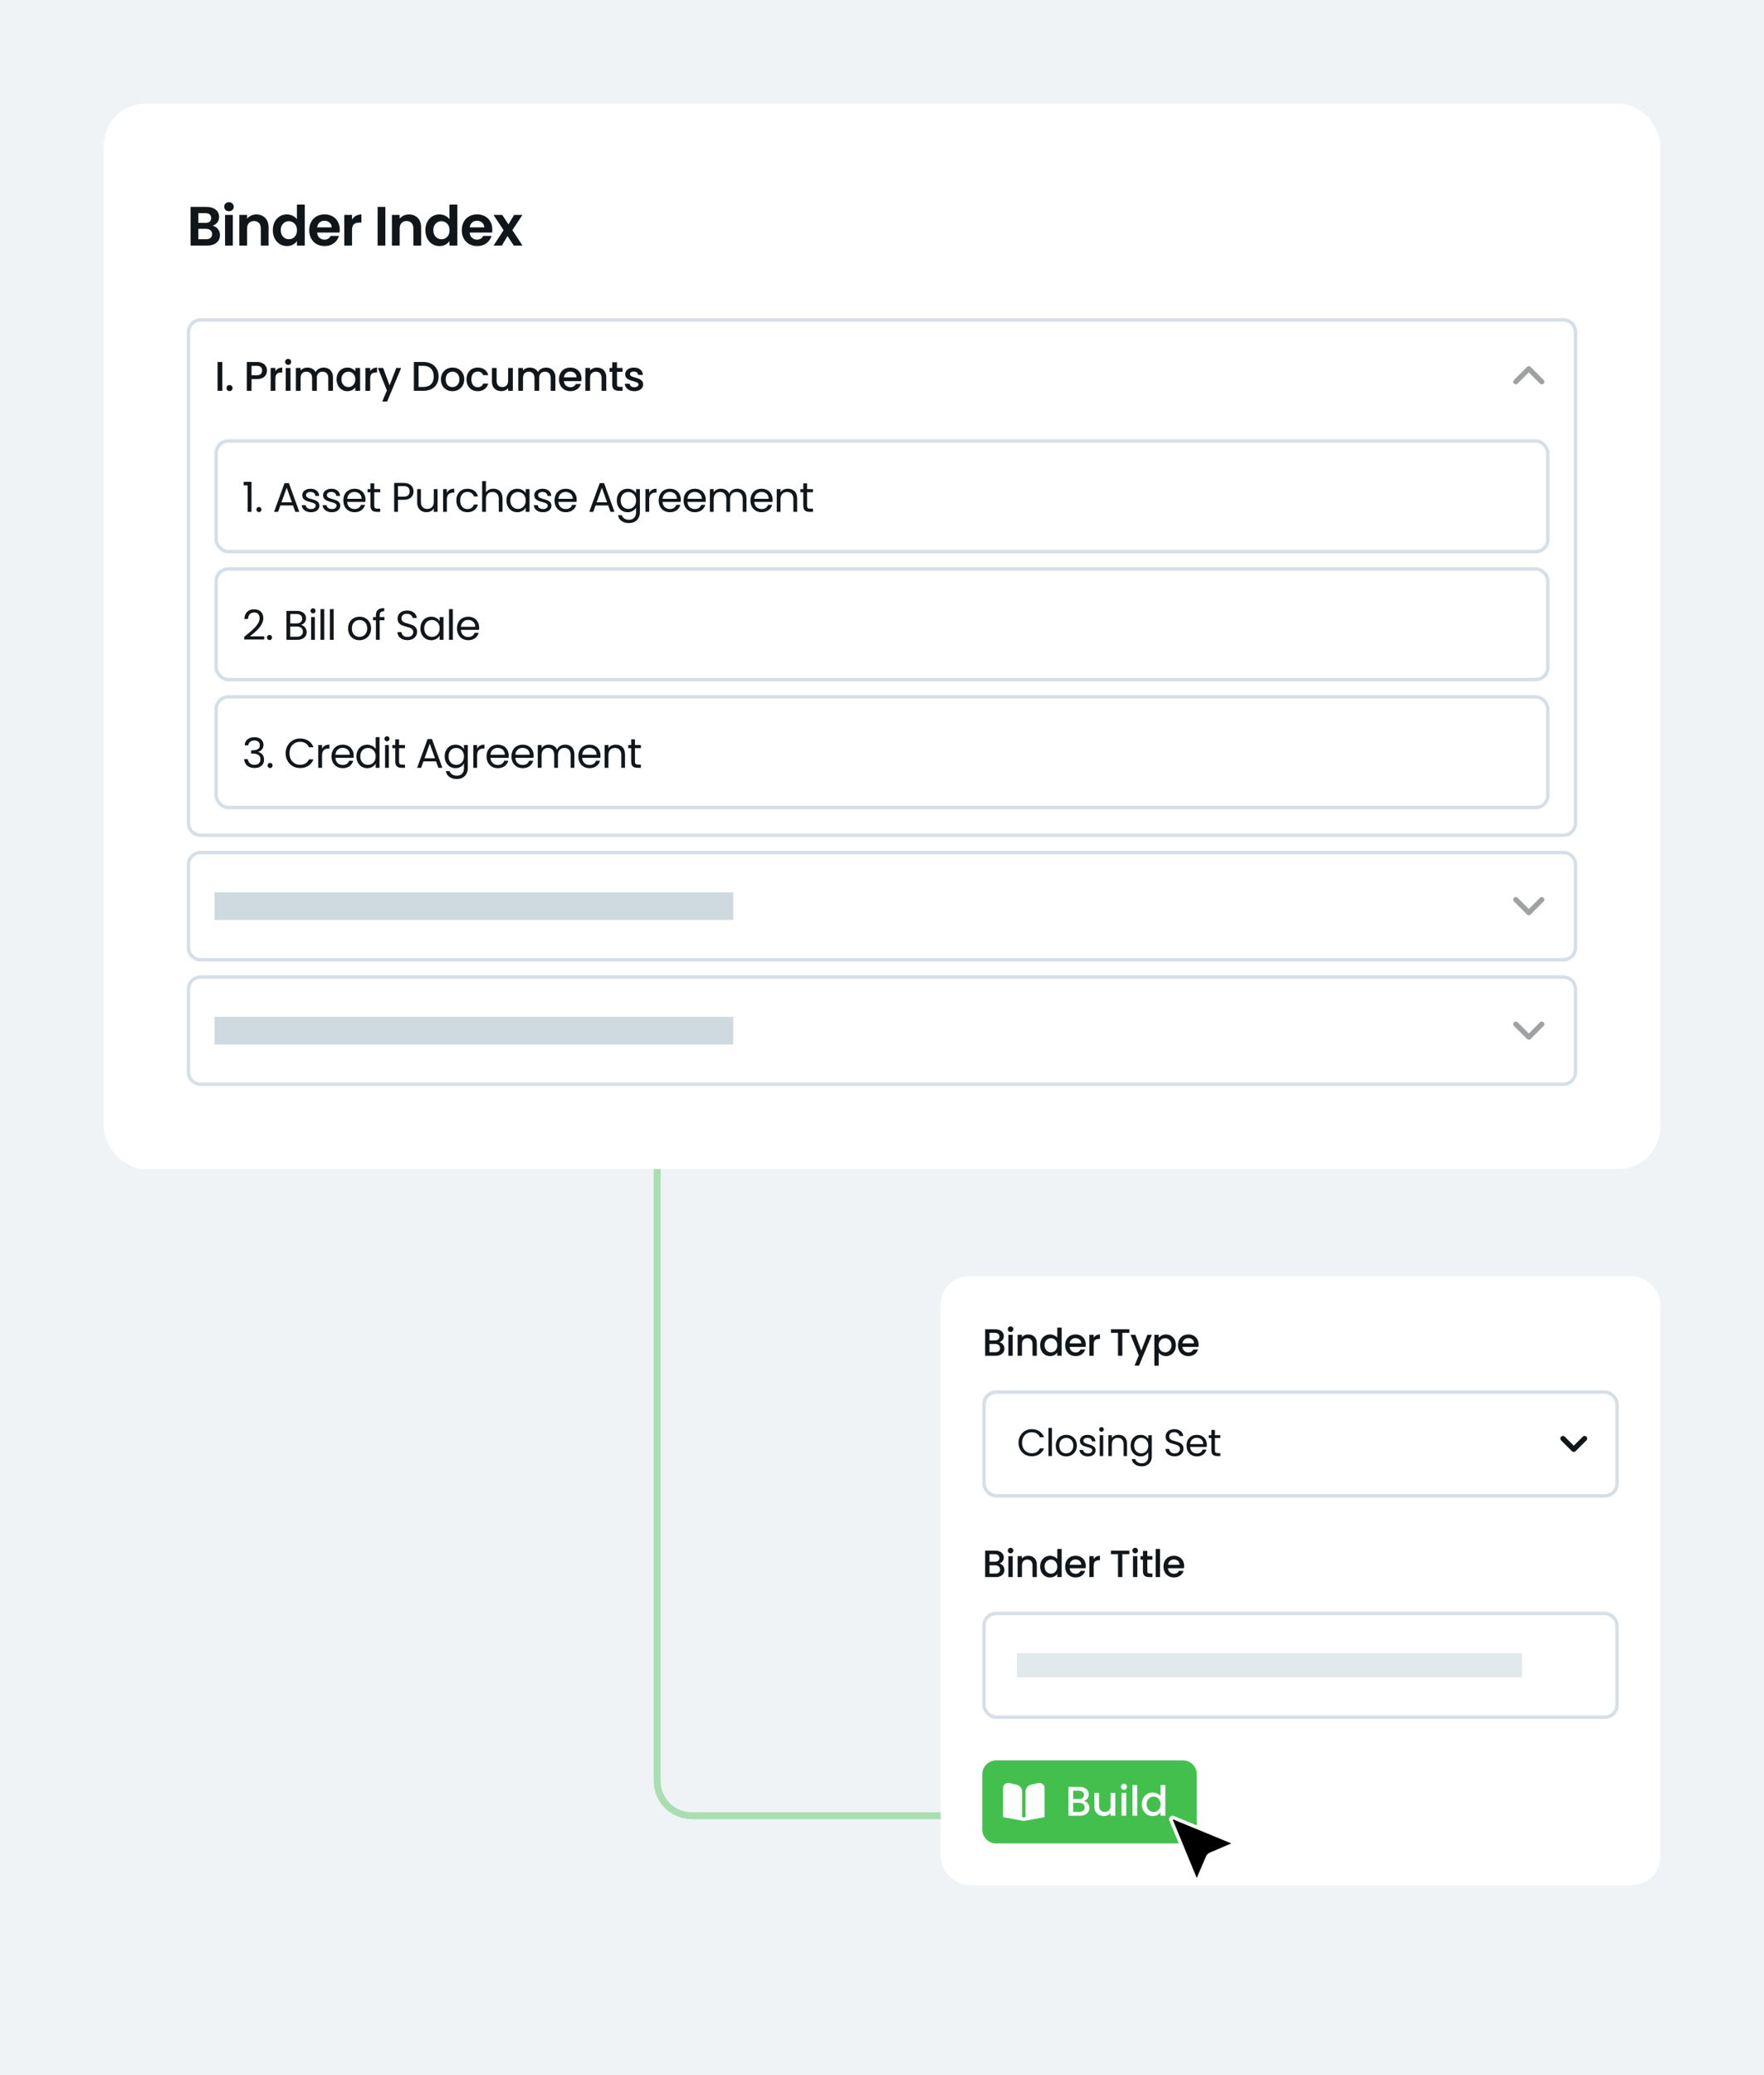
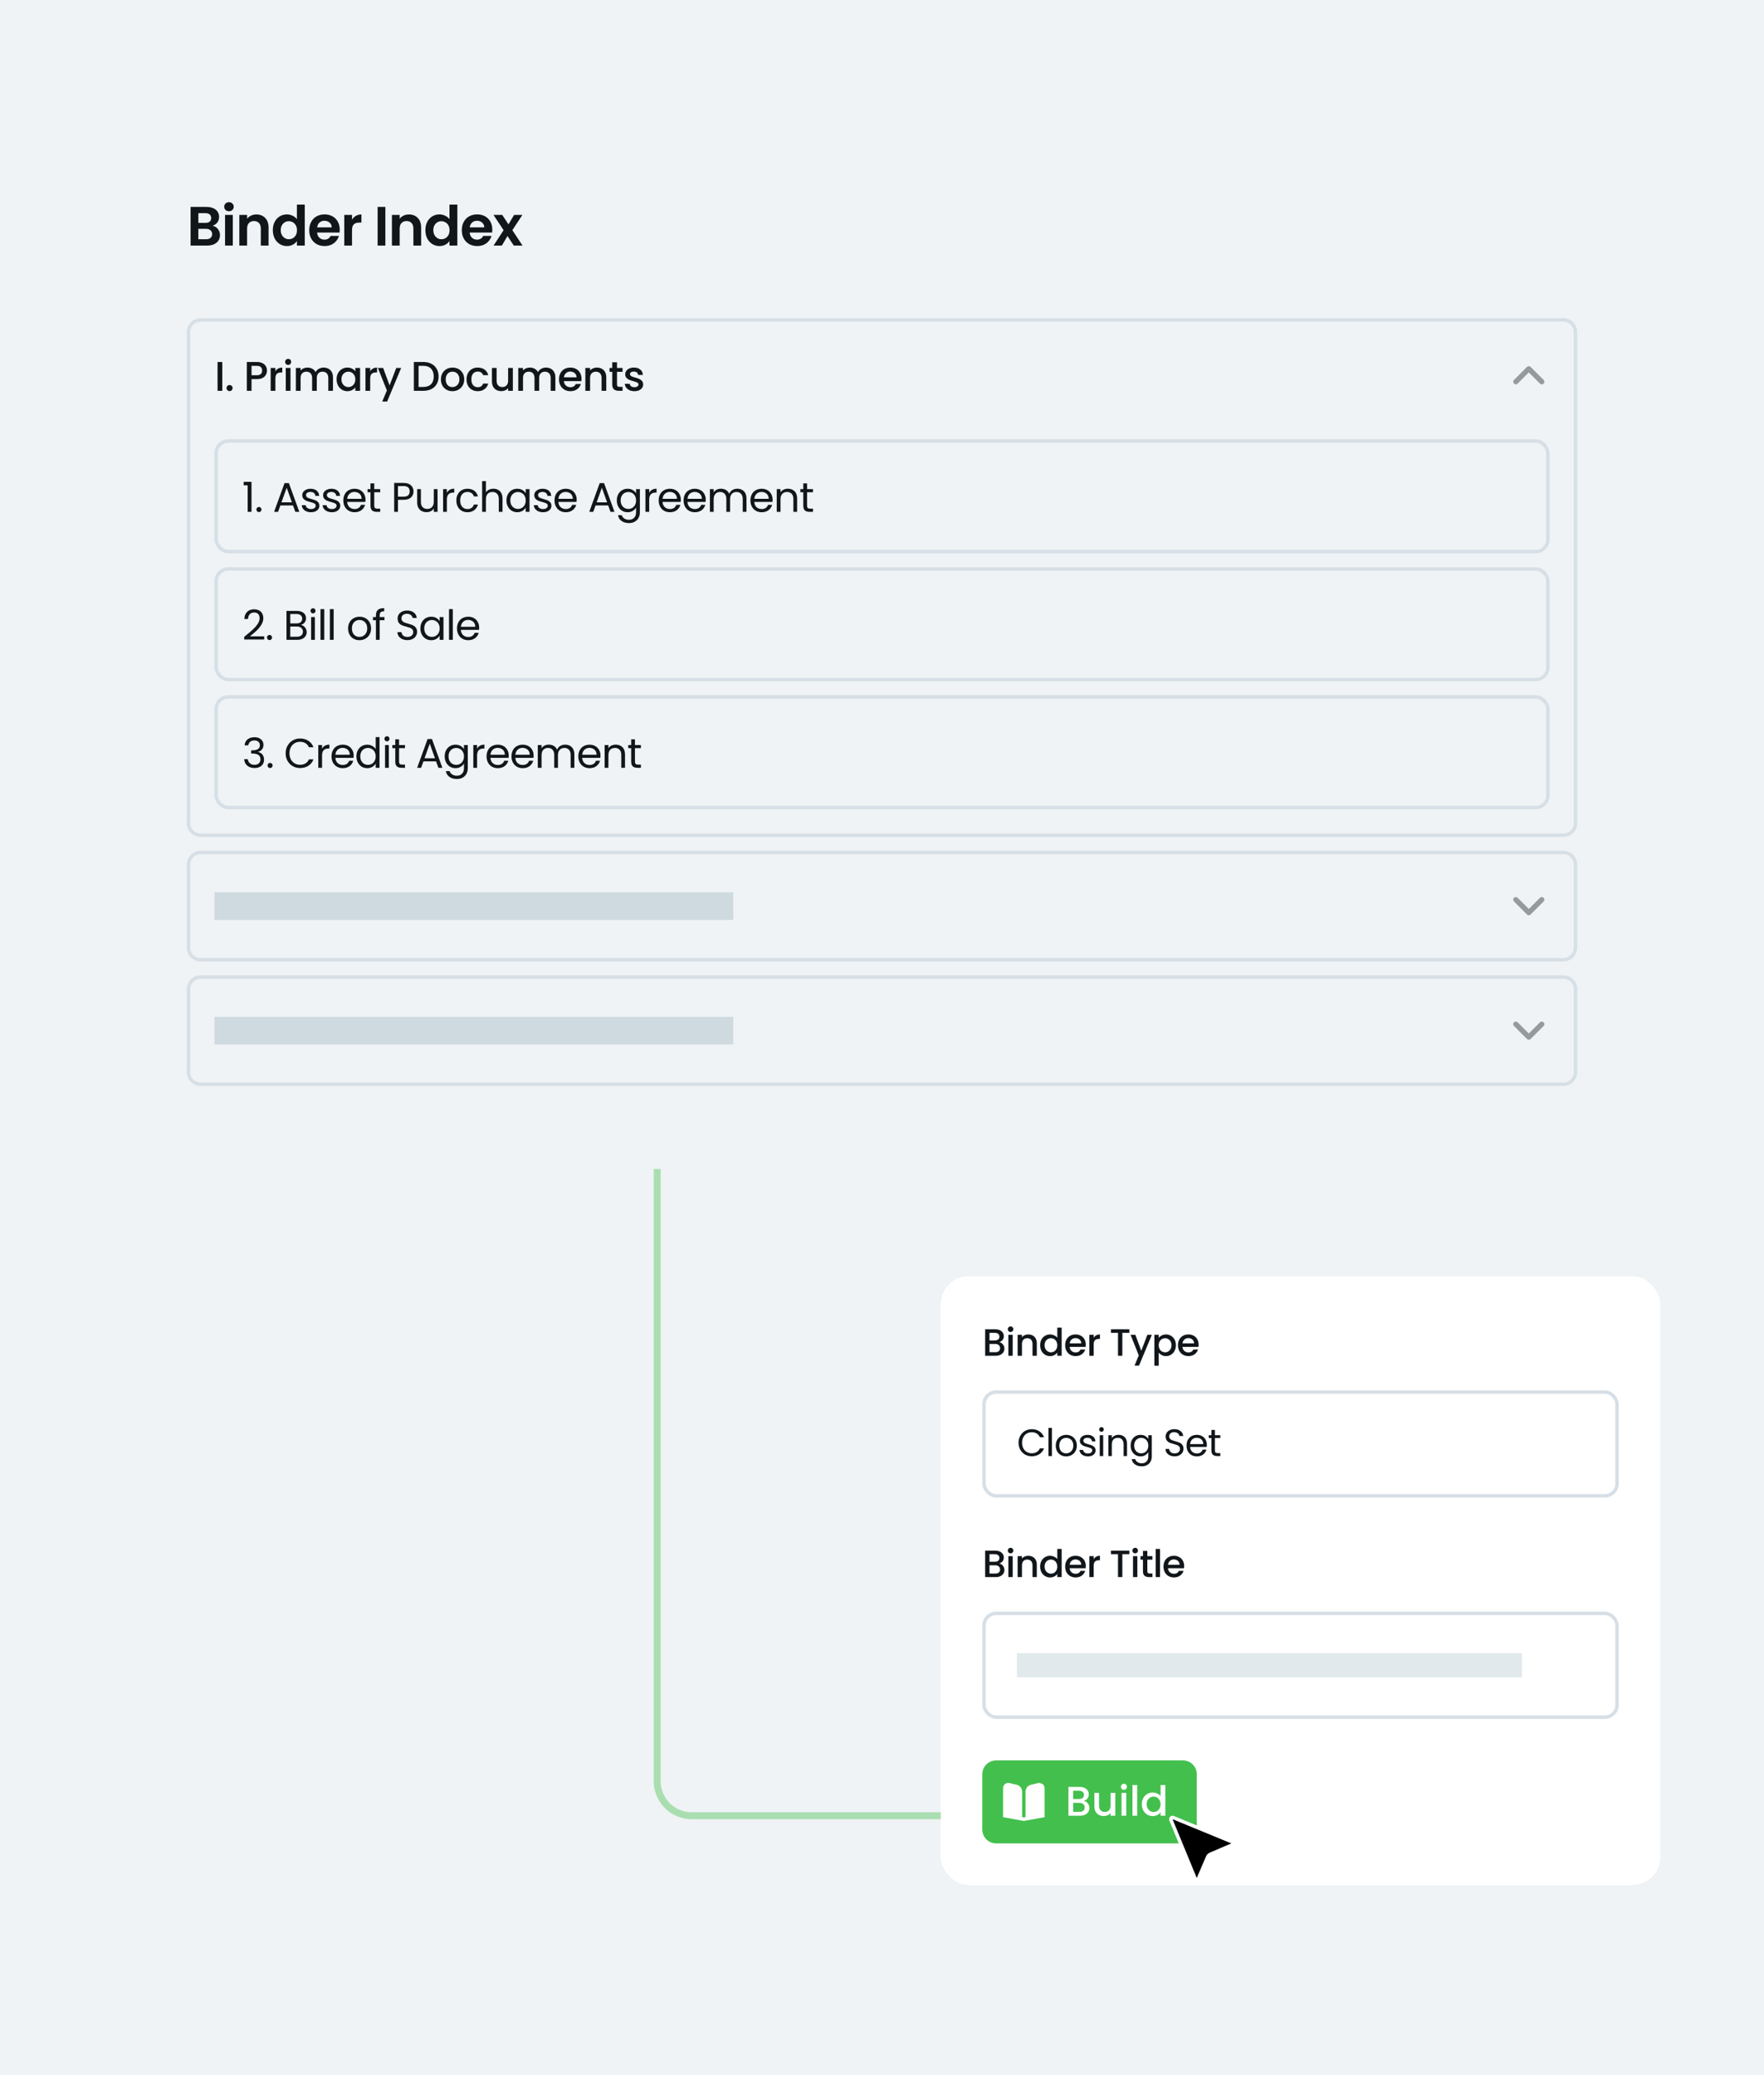
<svg xmlns="http://www.w3.org/2000/svg" width="510" height="600" viewBox="0 0 510 600" fill="none">
  <rect width="510" height="600" fill="#5A829E" fill-opacity="0.1" />
-   <rect x="30" y="30" width="450" height="308" rx="12" fill="white" />
  <path d="M61.44 65.272C62.069 65.389 62.587 65.704 62.992 66.216C63.397 66.728 63.6 67.315 63.6 67.976C63.6 68.573 63.451 69.101 63.152 69.56C62.864 70.008 62.443 70.36 61.888 70.616C61.333 70.872 60.677 71 59.92 71H55.104V59.832H59.712C60.469 59.832 61.12 59.955 61.664 60.2C62.219 60.445 62.635 60.787 62.912 61.224C63.2 61.661 63.344 62.157 63.344 62.712C63.344 63.363 63.168 63.907 62.816 64.344C62.475 64.781 62.016 65.091 61.44 65.272ZM57.344 64.44H59.392C59.925 64.44 60.336 64.323 60.624 64.088C60.912 63.843 61.056 63.496 61.056 63.048C61.056 62.6 60.912 62.253 60.624 62.008C60.336 61.763 59.925 61.64 59.392 61.64H57.344V64.44ZM59.6 69.176C60.144 69.176 60.565 69.048 60.864 68.792C61.173 68.536 61.328 68.173 61.328 67.704C61.328 67.224 61.168 66.851 60.848 66.584C60.528 66.307 60.096 66.168 59.552 66.168H57.344V69.176H59.6ZM66.201 61.08C65.807 61.08 65.476 60.957 65.209 60.712C64.953 60.456 64.825 60.141 64.825 59.768C64.825 59.395 64.953 59.085 65.209 58.84C65.476 58.584 65.807 58.456 66.201 58.456C66.596 58.456 66.921 58.584 67.177 58.84C67.444 59.085 67.577 59.395 67.577 59.768C67.577 60.141 67.444 60.456 67.177 60.712C66.921 60.957 66.596 61.08 66.201 61.08ZM67.305 62.136V71H65.065V62.136H67.305ZM74.11 62.008C75.166 62.008 76.02 62.344 76.67 63.016C77.321 63.677 77.646 64.605 77.646 65.8V71H75.406V66.104C75.406 65.4 75.23 64.861 74.878 64.488C74.526 64.104 74.046 63.912 73.438 63.912C72.82 63.912 72.329 64.104 71.966 64.488C71.614 64.861 71.438 65.4 71.438 66.104V71H69.198V62.136H71.438V63.24C71.737 62.856 72.116 62.557 72.574 62.344C73.044 62.12 73.556 62.008 74.11 62.008ZM78.88 66.536C78.88 65.64 79.056 64.845 79.409 64.152C79.771 63.459 80.262 62.925 80.88 62.552C81.499 62.179 82.187 61.992 82.945 61.992C83.52 61.992 84.07 62.12 84.593 62.376C85.115 62.621 85.531 62.952 85.841 63.368V59.16H88.112V71H85.841V69.688C85.563 70.125 85.174 70.477 84.672 70.744C84.171 71.011 83.59 71.144 82.928 71.144C82.182 71.144 81.499 70.952 80.88 70.568C80.262 70.184 79.771 69.645 79.409 68.952C79.056 68.248 78.88 67.443 78.88 66.536ZM85.856 66.568C85.856 66.024 85.75 65.56 85.537 65.176C85.323 64.781 85.035 64.483 84.672 64.28C84.31 64.067 83.921 63.96 83.504 63.96C83.088 63.96 82.704 64.061 82.353 64.264C82.001 64.467 81.713 64.765 81.489 65.16C81.275 65.544 81.168 66.003 81.168 66.536C81.168 67.069 81.275 67.539 81.489 67.944C81.713 68.339 82.001 68.643 82.353 68.856C82.715 69.069 83.099 69.176 83.504 69.176C83.921 69.176 84.31 69.075 84.672 68.872C85.035 68.659 85.323 68.36 85.537 67.976C85.75 67.581 85.856 67.112 85.856 66.568ZM98.22 66.376C98.22 66.696 98.199 66.984 98.156 67.24H91.676C91.73 67.88 91.954 68.381 92.348 68.744C92.743 69.107 93.228 69.288 93.804 69.288C94.636 69.288 95.228 68.931 95.58 68.216H97.996C97.74 69.069 97.25 69.773 96.524 70.328C95.799 70.872 94.908 71.144 93.852 71.144C92.999 71.144 92.231 70.957 91.548 70.584C90.876 70.2 90.348 69.661 89.964 68.968C89.591 68.275 89.404 67.475 89.404 66.568C89.404 65.651 89.591 64.845 89.964 64.152C90.338 63.459 90.86 62.925 91.532 62.552C92.204 62.179 92.978 61.992 93.852 61.992C94.695 61.992 95.447 62.173 96.108 62.536C96.78 62.899 97.298 63.416 97.66 64.088C98.034 64.749 98.22 65.512 98.22 66.376ZM95.9 65.736C95.89 65.16 95.682 64.701 95.276 64.36C94.871 64.008 94.375 63.832 93.788 63.832C93.234 63.832 92.764 64.003 92.38 64.344C92.007 64.675 91.778 65.139 91.692 65.736H95.9ZM101.775 63.512C102.063 63.043 102.437 62.675 102.895 62.408C103.365 62.141 103.898 62.008 104.495 62.008V64.36H103.903C103.199 64.36 102.666 64.525 102.303 64.856C101.951 65.187 101.775 65.763 101.775 66.584V71H99.535V62.136H101.775V63.512ZM111.416 59.832V71H109.176V59.832H111.416ZM118.222 62.008C119.278 62.008 120.131 62.344 120.782 63.016C121.432 63.677 121.758 64.605 121.758 65.8V71H119.518V66.104C119.518 65.4 119.342 64.861 118.99 64.488C118.638 64.104 118.158 63.912 117.55 63.912C116.931 63.912 116.44 64.104 116.078 64.488C115.726 64.861 115.55 65.4 115.55 66.104V71H113.31V62.136H115.55V63.24C115.848 62.856 116.227 62.557 116.686 62.344C117.155 62.12 117.667 62.008 118.222 62.008ZM122.992 66.536C122.992 65.64 123.168 64.845 123.52 64.152C123.882 63.459 124.373 62.925 124.992 62.552C125.61 62.179 126.298 61.992 127.056 61.992C127.632 61.992 128.181 62.12 128.704 62.376C129.226 62.621 129.642 62.952 129.952 63.368V59.16H132.224V71H129.952V69.688C129.674 70.125 129.285 70.477 128.784 70.744C128.282 71.011 127.701 71.144 127.04 71.144C126.293 71.144 125.61 70.952 124.992 70.568C124.373 70.184 123.882 69.645 123.52 68.952C123.168 68.248 122.992 67.443 122.992 66.536ZM129.968 66.568C129.968 66.024 129.861 65.56 129.648 65.176C129.434 64.781 129.146 64.483 128.784 64.28C128.421 64.067 128.032 63.96 127.616 63.96C127.2 63.96 126.816 64.061 126.464 64.264C126.112 64.467 125.824 64.765 125.6 65.16C125.386 65.544 125.28 66.003 125.28 66.536C125.28 67.069 125.386 67.539 125.6 67.944C125.824 68.339 126.112 68.643 126.464 68.856C126.826 69.069 127.21 69.176 127.616 69.176C128.032 69.176 128.421 69.075 128.784 68.872C129.146 68.659 129.434 68.36 129.648 67.976C129.861 67.581 129.968 67.112 129.968 66.568ZM142.332 66.376C142.332 66.696 142.31 66.984 142.268 67.24H135.788C135.841 67.88 136.065 68.381 136.46 68.744C136.854 69.107 137.34 69.288 137.916 69.288C138.748 69.288 139.34 68.931 139.692 68.216H142.108C141.852 69.069 141.361 69.773 140.636 70.328C139.91 70.872 139.02 71.144 137.964 71.144C137.11 71.144 136.342 70.957 135.66 70.584C134.988 70.2 134.46 69.661 134.076 68.968C133.702 68.275 133.516 67.475 133.516 66.568C133.516 65.651 133.702 64.845 134.076 64.152C134.449 63.459 134.972 62.925 135.644 62.552C136.316 62.179 137.089 61.992 137.964 61.992C138.806 61.992 139.558 62.173 140.22 62.536C140.892 62.899 141.409 63.416 141.772 64.088C142.145 64.749 142.332 65.512 142.332 66.376ZM140.012 65.736C140.001 65.16 139.793 64.701 139.388 64.36C138.982 64.008 138.486 63.832 137.9 63.832C137.345 63.832 136.876 64.003 136.492 64.344C136.118 64.675 135.889 65.139 135.804 65.736H140.012ZM148.543 71L146.719 68.248L145.103 71H142.703L145.599 66.552L142.671 62.136H145.199L147.007 64.872L148.639 62.136H151.039L148.127 66.552L151.071 71H148.543Z" fill="#10161A" />
  <path d="M58 92.5H452C453.933 92.5 455.5 94.067 455.5 96V238C455.5 239.933 453.933 241.5 452 241.5H58C56.067 241.5 54.5 239.933 54.5 238V96C54.5 94.067 56.067 92.5 58 92.5Z" stroke="#D7DFE6" />
  <path d="M64.268 104.66V113H62.9V104.66H64.268ZM66.376 113.084C66.128 113.084 65.92 113 65.752 112.832C65.584 112.664 65.5 112.456 65.5 112.208C65.5 111.96 65.584 111.752 65.752 111.584C65.92 111.416 66.128 111.332 66.376 111.332C66.616 111.332 66.82 111.416 66.988 111.584C67.156 111.752 67.24 111.96 67.24 112.208C67.24 112.456 67.156 112.664 66.988 112.832C66.82 113 66.616 113.084 66.376 113.084ZM77.188 107.144C77.188 107.568 77.088 107.968 76.888 108.344C76.688 108.72 76.368 109.028 75.928 109.268C75.488 109.5 74.924 109.616 74.236 109.616H72.724V113H71.356V104.66H74.236C74.876 104.66 75.416 104.772 75.856 104.996C76.304 105.212 76.636 105.508 76.852 105.884C77.076 106.26 77.188 106.68 77.188 107.144ZM74.236 108.5C74.756 108.5 75.144 108.384 75.4 108.152C75.656 107.912 75.784 107.576 75.784 107.144C75.784 106.232 75.268 105.776 74.236 105.776H72.724V108.5H74.236ZM79.621 107.348C79.82 107.012 80.085 106.752 80.412 106.568C80.749 106.376 81.144 106.28 81.6 106.28V107.696H81.252C80.716 107.696 80.308 107.832 80.028 108.104C79.757 108.376 79.621 108.848 79.621 109.52V113H78.252V106.388H79.621V107.348ZM83.314 105.512C83.066 105.512 82.858 105.428 82.69 105.26C82.522 105.092 82.438 104.884 82.438 104.636C82.438 104.388 82.522 104.18 82.69 104.012C82.858 103.844 83.066 103.76 83.314 103.76C83.554 103.76 83.758 103.844 83.926 104.012C84.094 104.18 84.178 104.388 84.178 104.636C84.178 104.884 84.094 105.092 83.926 105.26C83.758 105.428 83.554 105.512 83.314 105.512ZM83.986 106.388V113H82.618V106.388H83.986ZM93.546 106.28C94.066 106.28 94.53 106.388 94.938 106.604C95.354 106.82 95.678 107.14 95.91 107.564C96.15 107.988 96.27 108.5 96.27 109.1V113H94.914V109.304C94.914 108.712 94.766 108.26 94.47 107.948C94.174 107.628 93.77 107.468 93.258 107.468C92.746 107.468 92.338 107.628 92.034 107.948C91.738 108.26 91.59 108.712 91.59 109.304V113H90.234V109.304C90.234 108.712 90.086 108.26 89.79 107.948C89.494 107.628 89.09 107.468 88.578 107.468C88.066 107.468 87.658 107.628 87.354 107.948C87.058 108.26 86.91 108.712 86.91 109.304V113H85.542V106.388H86.91V107.144C87.134 106.872 87.418 106.66 87.762 106.508C88.106 106.356 88.474 106.28 88.866 106.28C89.394 106.28 89.866 106.392 90.282 106.616C90.698 106.84 91.018 107.164 91.242 107.588C91.442 107.188 91.754 106.872 92.178 106.64C92.602 106.4 93.058 106.28 93.546 106.28ZM97.315 109.664C97.315 109 97.451 108.412 97.723 107.9C98.003 107.388 98.379 106.992 98.851 106.712C99.331 106.424 99.859 106.28 100.435 106.28C100.955 106.28 101.407 106.384 101.791 106.592C102.183 106.792 102.495 107.044 102.727 107.348V106.388H104.107V113H102.727V112.016C102.495 112.328 102.179 112.588 101.779 112.796C101.379 113.004 100.923 113.108 100.411 113.108C99.843 113.108 99.323 112.964 98.851 112.676C98.379 112.38 98.003 111.972 97.723 111.452C97.451 110.924 97.315 110.328 97.315 109.664ZM102.727 109.688C102.727 109.232 102.631 108.836 102.439 108.5C102.255 108.164 102.011 107.908 101.707 107.732C101.403 107.556 101.075 107.468 100.723 107.468C100.371 107.468 100.043 107.556 99.739 107.732C99.435 107.9 99.187 108.152 98.995 108.488C98.811 108.816 98.719 109.208 98.719 109.664C98.719 110.12 98.811 110.52 98.995 110.864C99.187 111.208 99.435 111.472 99.739 111.656C100.051 111.832 100.379 111.92 100.723 111.92C101.075 111.92 101.403 111.832 101.707 111.656C102.011 111.48 102.255 111.224 102.439 110.888C102.631 110.544 102.727 110.144 102.727 109.688ZM107.032 107.348C107.232 107.012 107.496 106.752 107.824 106.568C108.16 106.376 108.556 106.28 109.012 106.28V107.696H108.664C108.128 107.696 107.72 107.832 107.44 108.104C107.168 108.376 107.032 108.848 107.032 109.52V113H105.664V106.388H107.032V107.348ZM115.981 106.388L111.925 116.108H110.509L111.853 112.892L109.249 106.388H110.773L112.633 111.428L114.565 106.388H115.981ZM122.375 104.66C123.263 104.66 124.039 104.832 124.703 105.176C125.375 105.512 125.891 106 126.251 106.64C126.619 107.272 126.803 108.012 126.803 108.86C126.803 109.708 126.619 110.444 126.251 111.068C125.891 111.692 125.375 112.172 124.703 112.508C124.039 112.836 123.263 113 122.375 113H119.651V104.66H122.375ZM122.375 111.884C123.351 111.884 124.099 111.62 124.619 111.092C125.139 110.564 125.399 109.82 125.399 108.86C125.399 107.892 125.139 107.136 124.619 106.592C124.099 106.048 123.351 105.776 122.375 105.776H121.019V111.884H122.375ZM130.786 113.108C130.162 113.108 129.598 112.968 129.094 112.688C128.59 112.4 128.194 112 127.906 111.488C127.618 110.968 127.474 110.368 127.474 109.688C127.474 109.016 127.622 108.42 127.918 107.9C128.214 107.38 128.618 106.98 129.13 106.7C129.642 106.42 130.214 106.28 130.846 106.28C131.478 106.28 132.05 106.42 132.562 106.7C133.074 106.98 133.478 107.38 133.774 107.9C134.07 108.42 134.218 109.016 134.218 109.688C134.218 110.36 134.066 110.956 133.762 111.476C133.458 111.996 133.042 112.4 132.514 112.688C131.994 112.968 131.418 113.108 130.786 113.108ZM130.786 111.92C131.138 111.92 131.466 111.836 131.77 111.668C132.082 111.5 132.334 111.248 132.526 110.912C132.718 110.576 132.814 110.168 132.814 109.688C132.814 109.208 132.722 108.804 132.538 108.476C132.354 108.14 132.11 107.888 131.806 107.72C131.502 107.552 131.174 107.468 130.822 107.468C130.47 107.468 130.142 107.552 129.838 107.72C129.542 107.888 129.306 108.14 129.13 108.476C128.954 108.804 128.866 109.208 128.866 109.688C128.866 110.4 129.046 110.952 129.406 111.344C129.774 111.728 130.234 111.92 130.786 111.92ZM134.875 109.688C134.875 109.008 135.011 108.412 135.283 107.9C135.563 107.38 135.947 106.98 136.435 106.7C136.923 106.42 137.483 106.28 138.115 106.28C138.915 106.28 139.575 106.472 140.095 106.856C140.623 107.232 140.979 107.772 141.163 108.476H139.687C139.567 108.148 139.375 107.892 139.111 107.708C138.847 107.524 138.515 107.432 138.115 107.432C137.555 107.432 137.107 107.632 136.771 108.032C136.443 108.424 136.279 108.976 136.279 109.688C136.279 110.4 136.443 110.956 136.771 111.356C137.107 111.756 137.555 111.956 138.115 111.956C138.907 111.956 139.431 111.608 139.687 110.912H141.163C140.971 111.584 140.611 112.12 140.083 112.52C139.555 112.912 138.899 113.108 138.115 113.108C137.483 113.108 136.923 112.968 136.435 112.688C135.947 112.4 135.563 112 135.283 111.488C135.011 110.968 134.875 110.368 134.875 109.688ZM148.274 106.388V113H146.906V112.22C146.69 112.492 146.406 112.708 146.054 112.868C145.71 113.02 145.342 113.096 144.95 113.096C144.43 113.096 143.962 112.988 143.546 112.772C143.138 112.556 142.814 112.236 142.574 111.812C142.342 111.388 142.226 110.876 142.226 110.276V106.388H143.582V110.072C143.582 110.664 143.73 111.12 144.026 111.44C144.322 111.752 144.726 111.908 145.238 111.908C145.75 111.908 146.154 111.752 146.45 111.44C146.754 111.12 146.906 110.664 146.906 110.072V106.388H148.274ZM157.843 106.28C158.363 106.28 158.827 106.388 159.235 106.604C159.651 106.82 159.975 107.14 160.207 107.564C160.447 107.988 160.567 108.5 160.567 109.1V113H159.211V109.304C159.211 108.712 159.063 108.26 158.767 107.948C158.471 107.628 158.067 107.468 157.555 107.468C157.043 107.468 156.635 107.628 156.331 107.948C156.035 108.26 155.887 108.712 155.887 109.304V113H154.531V109.304C154.531 108.712 154.383 108.26 154.087 107.948C153.791 107.628 153.387 107.468 152.875 107.468C152.363 107.468 151.955 107.628 151.651 107.948C151.355 108.26 151.207 108.712 151.207 109.304V113H149.839V106.388H151.207V107.144C151.431 106.872 151.715 106.66 152.059 106.508C152.403 106.356 152.771 106.28 153.163 106.28C153.691 106.28 154.163 106.392 154.579 106.616C154.995 106.84 155.315 107.164 155.539 107.588C155.739 107.188 156.051 106.872 156.475 106.64C156.899 106.4 157.355 106.28 157.843 106.28ZM168.128 109.532C168.128 109.78 168.112 110.004 168.08 110.204H163.028C163.068 110.732 163.264 111.156 163.616 111.476C163.968 111.796 164.4 111.956 164.912 111.956C165.648 111.956 166.168 111.648 166.472 111.032H167.948C167.748 111.64 167.384 112.14 166.856 112.532C166.336 112.916 165.688 113.108 164.912 113.108C164.28 113.108 163.712 112.968 163.208 112.688C162.712 112.4 162.32 112 162.032 111.488C161.752 110.968 161.612 110.368 161.612 109.688C161.612 109.008 161.748 108.412 162.02 107.9C162.3 107.38 162.688 106.98 163.184 106.7C163.688 106.42 164.264 106.28 164.912 106.28C165.536 106.28 166.092 106.416 166.58 106.688C167.068 106.96 167.448 107.344 167.72 107.84C167.992 108.328 168.128 108.892 168.128 109.532ZM166.7 109.1C166.692 108.596 166.512 108.192 166.16 107.888C165.808 107.584 165.372 107.432 164.852 107.432C164.38 107.432 163.976 107.584 163.64 107.888C163.304 108.184 163.104 108.588 163.04 109.1H166.7ZM172.57 106.28C173.09 106.28 173.554 106.388 173.962 106.604C174.378 106.82 174.702 107.14 174.934 107.564C175.166 107.988 175.282 108.5 175.282 109.1V113H173.926V109.304C173.926 108.712 173.778 108.26 173.482 107.948C173.186 107.628 172.782 107.468 172.27 107.468C171.758 107.468 171.35 107.628 171.046 107.948C170.75 108.26 170.602 108.712 170.602 109.304V113H169.234V106.388H170.602V107.144C170.826 106.872 171.11 106.66 171.454 106.508C171.806 106.356 172.178 106.28 172.57 106.28ZM178.383 107.504V111.164C178.383 111.412 178.439 111.592 178.551 111.704C178.671 111.808 178.871 111.86 179.151 111.86H179.991V113H178.911C178.295 113 177.823 112.856 177.495 112.568C177.167 112.28 177.003 111.812 177.003 111.164V107.504H176.223V106.388H177.003V104.744H178.383V106.388H179.991V107.504H178.383ZM183.412 113.108C182.892 113.108 182.424 113.016 182.008 112.832C181.6 112.64 181.276 112.384 181.036 112.064C180.796 111.736 180.668 111.372 180.652 110.972H182.068C182.092 111.252 182.224 111.488 182.464 111.68C182.712 111.864 183.02 111.956 183.388 111.956C183.772 111.956 184.068 111.884 184.276 111.74C184.492 111.588 184.6 111.396 184.6 111.164C184.6 110.916 184.48 110.732 184.24 110.612C184.008 110.492 183.636 110.36 183.124 110.216C182.628 110.08 182.224 109.948 181.912 109.82C181.6 109.692 181.328 109.496 181.096 109.232C180.872 108.968 180.76 108.62 180.76 108.188C180.76 107.836 180.864 107.516 181.072 107.228C181.28 106.932 181.576 106.7 181.96 106.532C182.352 106.364 182.8 106.28 183.304 106.28C184.056 106.28 184.66 106.472 185.116 106.856C185.58 107.232 185.828 107.748 185.86 108.404H184.492C184.468 108.108 184.348 107.872 184.132 107.696C183.916 107.52 183.624 107.432 183.256 107.432C182.896 107.432 182.62 107.5 182.428 107.636C182.236 107.772 182.14 107.952 182.14 108.176C182.14 108.352 182.204 108.5 182.332 108.62C182.46 108.74 182.616 108.836 182.8 108.908C182.984 108.972 183.256 109.056 183.616 109.16C184.096 109.288 184.488 109.42 184.792 109.556C185.104 109.684 185.372 109.876 185.596 110.132C185.82 110.388 185.936 110.728 185.944 111.152C185.944 111.528 185.84 111.864 185.632 112.16C185.424 112.456 185.128 112.688 184.744 112.856C184.368 113.024 183.924 113.108 183.412 113.108Z" fill="#10161A" />
  <g opacity="0.4">
    <path d="M438.25 110.375L442 106.625L445.75 110.375" stroke="#10161A" stroke-width="1.5" stroke-linecap="round" stroke-linejoin="round" />
  </g>
  <rect x="62.5" y="127.5" width="385" height="32" rx="3.5" stroke="#D7DFE6" />
  <path d="M70.456 140.32V139.324H72.712V148H71.608V140.32H70.456ZM74.876 148.072C74.668 148.072 74.492 148 74.348 147.856C74.204 147.712 74.132 147.536 74.132 147.328C74.132 147.12 74.204 146.944 74.348 146.8C74.492 146.656 74.668 146.584 74.876 146.584C75.076 146.584 75.244 146.656 75.38 146.8C75.524 146.944 75.596 147.12 75.596 147.328C75.596 147.536 75.524 147.712 75.38 147.856C75.244 148 75.076 148.072 74.876 148.072ZM84.71 146.14H81.062L80.391 148H79.239L82.263 139.684H83.522L86.534 148H85.382L84.71 146.14ZM84.398 145.252L82.886 141.028L81.374 145.252H84.398ZM89.94 148.108C89.436 148.108 88.984 148.024 88.584 147.856C88.184 147.68 87.868 147.44 87.636 147.136C87.404 146.824 87.276 146.468 87.252 146.068H88.38C88.412 146.396 88.564 146.664 88.836 146.872C89.116 147.08 89.48 147.184 89.928 147.184C90.344 147.184 90.672 147.092 90.912 146.908C91.152 146.724 91.272 146.492 91.272 146.212C91.272 145.924 91.144 145.712 90.888 145.576C90.632 145.432 90.236 145.292 89.7 145.156C89.212 145.028 88.812 144.9 88.5 144.772C88.196 144.636 87.932 144.44 87.708 144.184C87.492 143.92 87.384 143.576 87.384 143.152C87.384 142.816 87.484 142.508 87.684 142.228C87.884 141.948 88.168 141.728 88.536 141.568C88.904 141.4 89.324 141.316 89.796 141.316C90.524 141.316 91.112 141.5 91.56 141.868C92.008 142.236 92.248 142.74 92.28 143.38H91.188C91.164 143.036 91.024 142.76 90.768 142.552C90.52 142.344 90.184 142.24 89.76 142.24C89.368 142.24 89.056 142.324 88.824 142.492C88.592 142.66 88.476 142.88 88.476 143.152C88.476 143.368 88.544 143.548 88.68 143.692C88.824 143.828 89 143.94 89.208 144.028C89.424 144.108 89.72 144.2 90.096 144.304C90.568 144.432 90.952 144.56 91.248 144.688C91.544 144.808 91.796 144.992 92.004 145.24C92.22 145.488 92.332 145.812 92.34 146.212C92.34 146.572 92.24 146.896 92.04 147.184C91.84 147.472 91.556 147.7 91.188 147.868C90.828 148.028 90.412 148.108 89.94 148.108ZM95.97 148.108C95.466 148.108 95.014 148.024 94.614 147.856C94.214 147.68 93.898 147.44 93.666 147.136C93.434 146.824 93.306 146.468 93.282 146.068H94.41C94.442 146.396 94.594 146.664 94.866 146.872C95.146 147.08 95.51 147.184 95.958 147.184C96.374 147.184 96.702 147.092 96.942 146.908C97.182 146.724 97.302 146.492 97.302 146.212C97.302 145.924 97.174 145.712 96.918 145.576C96.662 145.432 96.266 145.292 95.73 145.156C95.242 145.028 94.842 144.9 94.53 144.772C94.226 144.636 93.962 144.44 93.738 144.184C93.522 143.92 93.414 143.576 93.414 143.152C93.414 142.816 93.514 142.508 93.714 142.228C93.914 141.948 94.198 141.728 94.566 141.568C94.934 141.4 95.354 141.316 95.826 141.316C96.554 141.316 97.142 141.5 97.59 141.868C98.038 142.236 98.278 142.74 98.31 143.38H97.218C97.194 143.036 97.054 142.76 96.798 142.552C96.55 142.344 96.214 142.24 95.79 142.24C95.398 142.24 95.086 142.324 94.854 142.492C94.622 142.66 94.506 142.88 94.506 143.152C94.506 143.368 94.574 143.548 94.71 143.692C94.854 143.828 95.03 143.94 95.238 144.028C95.454 144.108 95.75 144.2 96.126 144.304C96.598 144.432 96.982 144.56 97.278 144.688C97.574 144.808 97.826 144.992 98.034 145.24C98.25 145.488 98.362 145.812 98.37 146.212C98.37 146.572 98.27 146.896 98.07 147.184C97.87 147.472 97.586 147.7 97.218 147.868C96.858 148.028 96.442 148.108 95.97 148.108ZM105.671 144.46C105.671 144.668 105.659 144.888 105.635 145.12H100.379C100.419 145.768 100.639 146.276 101.039 146.644C101.447 147.004 101.939 147.184 102.515 147.184C102.987 147.184 103.379 147.076 103.691 146.86C104.011 146.636 104.235 146.34 104.363 145.972H105.539C105.363 146.604 105.011 147.12 104.483 147.52C103.955 147.912 103.299 148.108 102.515 148.108C101.891 148.108 101.331 147.968 100.835 147.688C100.347 147.408 99.963 147.012 99.683 146.5C99.403 145.98 99.263 145.38 99.263 144.7C99.263 144.02 99.4 143.424 99.671 142.912C99.944 142.4 100.323 142.008 100.811 141.736C101.307 141.456 101.875 141.316 102.515 141.316C103.139 141.316 103.691 141.452 104.171 141.724C104.651 141.996 105.019 142.372 105.275 142.852C105.539 143.324 105.671 143.86 105.671 144.46ZM104.543 144.232C104.543 143.816 104.451 143.46 104.267 143.164C104.083 142.86 103.831 142.632 103.511 142.48C103.199 142.32 102.851 142.24 102.467 142.24C101.915 142.24 101.443 142.416 101.051 142.768C100.667 143.12 100.447 143.608 100.391 144.232H104.543ZM108.205 142.324V146.2C108.205 146.52 108.273 146.748 108.409 146.884C108.545 147.012 108.781 147.076 109.117 147.076H109.921V148H108.937C108.329 148 107.873 147.86 107.569 147.58C107.265 147.3 107.113 146.84 107.113 146.2V142.324H106.261V141.424H107.113V139.768H108.205V141.424H109.921V142.324H108.205ZM119.555 142.084C119.555 142.78 119.315 143.36 118.835 143.824C118.363 144.28 117.639 144.508 116.663 144.508H115.055V148H113.963V139.636H116.663C117.607 139.636 118.323 139.864 118.811 140.32C119.307 140.776 119.555 141.364 119.555 142.084ZM116.663 143.608C117.271 143.608 117.719 143.476 118.007 143.212C118.295 142.948 118.439 142.572 118.439 142.084C118.439 141.052 117.847 140.536 116.663 140.536H115.055V143.608H116.663ZM126.504 141.424V148H125.412V147.028C125.204 147.364 124.912 147.628 124.536 147.82C124.168 148.004 123.76 148.096 123.312 148.096C122.8 148.096 122.34 147.992 121.932 147.784C121.524 147.568 121.2 147.248 120.96 146.824C120.728 146.4 120.612 145.884 120.612 145.276V141.424H121.692V145.132C121.692 145.78 121.856 146.28 122.184 146.632C122.512 146.976 122.96 147.148 123.528 147.148C124.112 147.148 124.572 146.968 124.908 146.608C125.244 146.248 125.412 145.724 125.412 145.036V141.424H126.504ZM129.2 142.492C129.392 142.116 129.664 141.824 130.016 141.616C130.376 141.408 130.812 141.304 131.324 141.304V142.432H131.036C129.812 142.432 129.2 143.096 129.2 144.424V148H128.108V141.424H129.2V142.492ZM131.937 144.7C131.937 144.02 132.073 143.428 132.345 142.924C132.617 142.412 132.993 142.016 133.473 141.736C133.961 141.456 134.517 141.316 135.141 141.316C135.949 141.316 136.613 141.512 137.133 141.904C137.661 142.296 138.009 142.84 138.177 143.536H137.001C136.889 143.136 136.669 142.82 136.341 142.588C136.021 142.356 135.621 142.24 135.141 142.24C134.517 142.24 134.013 142.456 133.629 142.888C133.245 143.312 133.053 143.916 133.053 144.7C133.053 145.492 133.245 146.104 133.629 146.536C134.013 146.968 134.517 147.184 135.141 147.184C135.621 147.184 136.021 147.072 136.341 146.848C136.661 146.624 136.881 146.304 137.001 145.888H138.177C138.001 146.56 137.649 147.1 137.121 147.508C136.593 147.908 135.933 148.108 135.141 148.108C134.517 148.108 133.961 147.968 133.473 147.688C132.993 147.408 132.617 147.012 132.345 146.5C132.073 145.988 131.937 145.388 131.937 144.7ZM142.658 141.304C143.154 141.304 143.602 141.412 144.002 141.628C144.402 141.836 144.714 142.152 144.938 142.576C145.17 143 145.286 143.516 145.286 144.124V148H144.206V144.28C144.206 143.624 144.042 143.124 143.714 142.78C143.386 142.428 142.938 142.252 142.37 142.252C141.794 142.252 141.334 142.432 140.99 142.792C140.654 143.152 140.486 143.676 140.486 144.364V148H139.394V139.12H140.486V142.36C140.702 142.024 140.998 141.764 141.374 141.58C141.758 141.396 142.186 141.304 142.658 141.304ZM146.422 144.688C146.422 144.016 146.558 143.428 146.83 142.924C147.102 142.412 147.474 142.016 147.946 141.736C148.426 141.456 148.958 141.316 149.542 141.316C150.118 141.316 150.618 141.44 151.042 141.688C151.466 141.936 151.782 142.248 151.99 142.624V141.424H153.094V148H151.99V146.776C151.774 147.16 151.45 147.48 151.018 147.736C150.594 147.984 150.098 148.108 149.53 148.108C148.946 148.108 148.418 147.964 147.946 147.676C147.474 147.388 147.102 146.984 146.83 146.464C146.558 145.944 146.422 145.352 146.422 144.688ZM151.99 144.7C151.99 144.204 151.89 143.772 151.69 143.404C151.49 143.036 151.218 142.756 150.874 142.564C150.538 142.364 150.166 142.264 149.758 142.264C149.35 142.264 148.978 142.36 148.642 142.552C148.306 142.744 148.038 143.024 147.838 143.392C147.638 143.76 147.538 144.192 147.538 144.688C147.538 145.192 147.638 145.632 147.838 146.008C148.038 146.376 148.306 146.66 148.642 146.86C148.978 147.052 149.35 147.148 149.758 147.148C150.166 147.148 150.538 147.052 150.874 146.86C151.218 146.66 151.49 146.376 151.69 146.008C151.89 145.632 151.99 145.196 151.99 144.7ZM157.027 148.108C156.523 148.108 156.071 148.024 155.671 147.856C155.271 147.68 154.955 147.44 154.723 147.136C154.491 146.824 154.363 146.468 154.339 146.068H155.467C155.499 146.396 155.651 146.664 155.923 146.872C156.203 147.08 156.567 147.184 157.015 147.184C157.431 147.184 157.759 147.092 157.999 146.908C158.239 146.724 158.359 146.492 158.359 146.212C158.359 145.924 158.231 145.712 157.975 145.576C157.719 145.432 157.323 145.292 156.787 145.156C156.299 145.028 155.899 144.9 155.587 144.772C155.283 144.636 155.019 144.44 154.795 144.184C154.579 143.92 154.471 143.576 154.471 143.152C154.471 142.816 154.571 142.508 154.771 142.228C154.971 141.948 155.255 141.728 155.623 141.568C155.991 141.4 156.411 141.316 156.883 141.316C157.611 141.316 158.199 141.5 158.647 141.868C159.095 142.236 159.335 142.74 159.367 143.38H158.275C158.251 143.036 158.111 142.76 157.855 142.552C157.607 142.344 157.271 142.24 156.847 142.24C156.455 142.24 156.143 142.324 155.911 142.492C155.679 142.66 155.563 142.88 155.563 143.152C155.563 143.368 155.631 143.548 155.767 143.692C155.911 143.828 156.087 143.94 156.295 144.028C156.511 144.108 156.807 144.2 157.183 144.304C157.655 144.432 158.039 144.56 158.335 144.688C158.631 144.808 158.883 144.992 159.091 145.24C159.307 145.488 159.419 145.812 159.427 146.212C159.427 146.572 159.327 146.896 159.127 147.184C158.927 147.472 158.643 147.7 158.275 147.868C157.915 148.028 157.499 148.108 157.027 148.108ZM166.729 144.46C166.729 144.668 166.717 144.888 166.693 145.12H161.437C161.477 145.768 161.697 146.276 162.097 146.644C162.505 147.004 162.997 147.184 163.573 147.184C164.045 147.184 164.437 147.076 164.749 146.86C165.069 146.636 165.293 146.34 165.421 145.972H166.597C166.421 146.604 166.069 147.12 165.541 147.52C165.013 147.912 164.357 148.108 163.573 148.108C162.949 148.108 162.389 147.968 161.893 147.688C161.405 147.408 161.021 147.012 160.741 146.5C160.461 145.98 160.321 145.38 160.321 144.7C160.321 144.02 160.457 143.424 160.729 142.912C161.001 142.4 161.381 142.008 161.869 141.736C162.365 141.456 162.933 141.316 163.573 141.316C164.197 141.316 164.749 141.452 165.229 141.724C165.709 141.996 166.077 142.372 166.333 142.852C166.597 143.324 166.729 143.86 166.729 144.46ZM165.601 144.232C165.601 143.816 165.509 143.46 165.325 143.164C165.141 142.86 164.889 142.632 164.569 142.48C164.257 142.32 163.909 142.24 163.525 142.24C162.973 142.24 162.501 142.416 162.109 142.768C161.725 143.12 161.505 143.608 161.449 144.232H165.601ZM175.833 146.14H172.185L171.513 148H170.361L173.385 139.684H174.645L177.657 148H176.505L175.833 146.14ZM175.521 145.252L174.009 141.028L172.497 145.252H175.521ZM181.447 141.316C182.015 141.316 182.511 141.44 182.935 141.688C183.367 141.936 183.687 142.248 183.895 142.624V141.424H184.999V148.144C184.999 148.744 184.871 149.276 184.615 149.74C184.359 150.212 183.991 150.58 183.511 150.844C183.039 151.108 182.487 151.24 181.855 151.24C180.991 151.24 180.271 151.036 179.695 150.628C179.119 150.22 178.779 149.664 178.675 148.96H179.755C179.875 149.36 180.123 149.68 180.499 149.92C180.875 150.168 181.327 150.292 181.855 150.292C182.455 150.292 182.943 150.104 183.319 149.728C183.703 149.352 183.895 148.824 183.895 148.144V146.764C183.679 147.148 183.359 147.468 182.935 147.724C182.511 147.98 182.015 148.108 181.447 148.108C180.863 148.108 180.331 147.964 179.851 147.676C179.379 147.388 179.007 146.984 178.735 146.464C178.463 145.944 178.327 145.352 178.327 144.688C178.327 144.016 178.463 143.428 178.735 142.924C179.007 142.412 179.379 142.016 179.851 141.736C180.331 141.456 180.863 141.316 181.447 141.316ZM183.895 144.7C183.895 144.204 183.795 143.772 183.595 143.404C183.395 143.036 183.123 142.756 182.779 142.564C182.443 142.364 182.071 142.264 181.663 142.264C181.255 142.264 180.883 142.36 180.547 142.552C180.211 142.744 179.943 143.024 179.743 143.392C179.543 143.76 179.443 144.192 179.443 144.688C179.443 145.192 179.543 145.632 179.743 146.008C179.943 146.376 180.211 146.66 180.547 146.86C180.883 147.052 181.255 147.148 181.663 147.148C182.071 147.148 182.443 147.052 182.779 146.86C183.123 146.66 183.395 146.376 183.595 146.008C183.795 145.632 183.895 145.196 183.895 144.7ZM187.696 142.492C187.888 142.116 188.16 141.824 188.512 141.616C188.872 141.408 189.308 141.304 189.82 141.304V142.432H189.532C188.308 142.432 187.696 143.096 187.696 144.424V148H186.604V141.424H187.696V142.492ZM196.841 144.46C196.841 144.668 196.829 144.888 196.805 145.12H191.549C191.589 145.768 191.809 146.276 192.209 146.644C192.617 147.004 193.109 147.184 193.685 147.184C194.157 147.184 194.549 147.076 194.861 146.86C195.181 146.636 195.405 146.34 195.533 145.972H196.709C196.533 146.604 196.181 147.12 195.653 147.52C195.125 147.912 194.469 148.108 193.685 148.108C193.061 148.108 192.501 147.968 192.005 147.688C191.517 147.408 191.133 147.012 190.853 146.5C190.573 145.98 190.433 145.38 190.433 144.7C190.433 144.02 190.569 143.424 190.841 142.912C191.113 142.4 191.493 142.008 191.981 141.736C192.477 141.456 193.045 141.316 193.685 141.316C194.309 141.316 194.861 141.452 195.341 141.724C195.821 141.996 196.189 142.372 196.445 142.852C196.709 143.324 196.841 143.86 196.841 144.46ZM195.713 144.232C195.713 143.816 195.621 143.46 195.437 143.164C195.253 142.86 195.001 142.632 194.681 142.48C194.369 142.32 194.021 142.24 193.637 142.24C193.085 142.24 192.613 142.416 192.221 142.768C191.837 143.12 191.617 143.608 191.561 144.232H195.713ZM204.042 144.46C204.042 144.668 204.03 144.888 204.006 145.12H198.75C198.79 145.768 199.01 146.276 199.41 146.644C199.818 147.004 200.31 147.184 200.886 147.184C201.358 147.184 201.75 147.076 202.062 146.86C202.382 146.636 202.606 146.34 202.734 145.972H203.91C203.734 146.604 203.382 147.12 202.854 147.52C202.326 147.912 201.67 148.108 200.886 148.108C200.262 148.108 199.702 147.968 199.206 147.688C198.718 147.408 198.334 147.012 198.054 146.5C197.774 145.98 197.634 145.38 197.634 144.7C197.634 144.02 197.77 143.424 198.042 142.912C198.314 142.4 198.694 142.008 199.182 141.736C199.678 141.456 200.246 141.316 200.886 141.316C201.51 141.316 202.062 141.452 202.542 141.724C203.022 141.996 203.39 142.372 203.646 142.852C203.91 143.324 204.042 143.86 204.042 144.46ZM202.914 144.232C202.914 143.816 202.822 143.46 202.638 143.164C202.454 142.86 202.202 142.632 201.882 142.48C201.57 142.32 201.222 142.24 200.838 142.24C200.286 142.24 199.814 142.416 199.422 142.768C199.038 143.12 198.818 143.608 198.762 144.232H202.914ZM213.152 141.304C213.664 141.304 214.12 141.412 214.52 141.628C214.92 141.836 215.236 142.152 215.468 142.576C215.7 143 215.816 143.516 215.816 144.124V148H214.736V144.28C214.736 143.624 214.572 143.124 214.244 142.78C213.924 142.428 213.488 142.252 212.936 142.252C212.368 142.252 211.916 142.436 211.58 142.804C211.244 143.164 211.076 143.688 211.076 144.376V148H209.996V144.28C209.996 143.624 209.832 143.124 209.504 142.78C209.184 142.428 208.748 142.252 208.196 142.252C207.628 142.252 207.176 142.436 206.84 142.804C206.504 143.164 206.336 143.688 206.336 144.376V148H205.244V141.424H206.336V142.372C206.552 142.028 206.84 141.764 207.2 141.58C207.568 141.396 207.972 141.304 208.412 141.304C208.964 141.304 209.452 141.428 209.876 141.676C210.3 141.924 210.616 142.288 210.824 142.768C211.008 142.304 211.312 141.944 211.736 141.688C212.16 141.432 212.632 141.304 213.152 141.304ZM223.367 144.46C223.367 144.668 223.355 144.888 223.331 145.12H218.075C218.115 145.768 218.335 146.276 218.735 146.644C219.143 147.004 219.635 147.184 220.211 147.184C220.683 147.184 221.075 147.076 221.387 146.86C221.707 146.636 221.931 146.34 222.059 145.972H223.235C223.059 146.604 222.707 147.12 222.179 147.52C221.651 147.912 220.995 148.108 220.211 148.108C219.587 148.108 219.027 147.968 218.531 147.688C218.043 147.408 217.659 147.012 217.379 146.5C217.099 145.98 216.959 145.38 216.959 144.7C216.959 144.02 217.095 143.424 217.367 142.912C217.639 142.4 218.019 142.008 218.507 141.736C219.003 141.456 219.571 141.316 220.211 141.316C220.835 141.316 221.387 141.452 221.867 141.724C222.347 141.996 222.715 142.372 222.971 142.852C223.235 143.324 223.367 143.86 223.367 144.46ZM222.239 144.232C222.239 143.816 222.147 143.46 221.963 143.164C221.779 142.86 221.527 142.632 221.207 142.48C220.895 142.32 220.547 142.24 220.163 142.24C219.611 142.24 219.139 142.416 218.747 142.768C218.363 143.12 218.143 143.608 218.087 144.232H222.239ZM227.773 141.304C228.573 141.304 229.221 141.548 229.717 142.036C230.213 142.516 230.461 143.212 230.461 144.124V148H229.381V144.28C229.381 143.624 229.217 143.124 228.889 142.78C228.561 142.428 228.113 142.252 227.545 142.252C226.969 142.252 226.509 142.432 226.165 142.792C225.829 143.152 225.661 143.676 225.661 144.364V148H224.569V141.424H225.661V142.36C225.877 142.024 226.169 141.764 226.537 141.58C226.913 141.396 227.325 141.304 227.773 141.304ZM233.336 142.324V146.2C233.336 146.52 233.404 146.748 233.54 146.884C233.676 147.012 233.912 147.076 234.248 147.076H235.052V148H234.068C233.46 148 233.004 147.86 232.7 147.58C232.396 147.3 232.244 146.84 232.244 146.2V142.324H231.392V141.424H232.244V139.768H233.336V141.424H235.052V142.324H233.336Z" fill="#10161A" />
  <rect x="62.5" y="164.5" width="385" height="32" rx="3.5" stroke="#D7DFE6" />
  <path d="M70.612 184.124C71.628 183.308 72.424 182.64 73 182.12C73.576 181.592 74.06 181.044 74.452 180.476C74.852 179.9 75.052 179.336 75.052 178.784C75.052 178.264 74.924 177.856 74.668 177.56C74.42 177.256 74.016 177.104 73.456 177.104C72.912 177.104 72.488 177.276 72.184 177.62C71.888 177.956 71.728 178.408 71.704 178.976H70.648C70.68 178.08 70.952 177.388 71.464 176.9C71.976 176.412 72.636 176.168 73.444 176.168C74.268 176.168 74.92 176.396 75.4 176.852C75.888 177.308 76.132 177.936 76.132 178.736C76.132 179.4 75.932 180.048 75.532 180.68C75.14 181.304 74.692 181.856 74.188 182.336C73.684 182.808 73.04 183.36 72.256 183.992H76.384V184.904H70.612V184.124ZM77.934 185.072C77.726 185.072 77.55 185 77.406 184.856C77.262 184.712 77.19 184.536 77.19 184.328C77.19 184.12 77.262 183.944 77.406 183.8C77.55 183.656 77.726 183.584 77.934 183.584C78.134 183.584 78.302 183.656 78.438 183.8C78.582 183.944 78.654 184.12 78.654 184.328C78.654 184.536 78.582 184.712 78.438 184.856C78.302 185 78.134 185.072 77.934 185.072ZM87.013 180.692C87.317 180.74 87.593 180.864 87.841 181.064C88.097 181.264 88.297 181.512 88.441 181.808C88.593 182.104 88.669 182.42 88.669 182.756C88.669 183.18 88.561 183.564 88.345 183.908C88.129 184.244 87.813 184.512 87.397 184.712C86.989 184.904 86.505 185 85.945 185H82.825V176.636H85.825C86.393 176.636 86.877 176.732 87.277 176.924C87.677 177.108 87.977 177.36 88.177 177.68C88.377 178 88.477 178.36 88.477 178.76C88.477 179.256 88.341 179.668 88.069 179.996C87.805 180.316 87.453 180.548 87.013 180.692ZM83.917 180.248H85.753C86.265 180.248 86.661 180.128 86.941 179.888C87.221 179.648 87.361 179.316 87.361 178.892C87.361 178.468 87.221 178.136 86.941 177.896C86.661 177.656 86.257 177.536 85.729 177.536H83.917V180.248ZM85.849 184.1C86.393 184.1 86.817 183.972 87.121 183.716C87.425 183.46 87.577 183.104 87.577 182.648C87.577 182.184 87.417 181.82 87.097 181.556C86.777 181.284 86.349 181.148 85.813 181.148H83.917V184.1H85.849ZM90.508 177.356C90.3 177.356 90.124 177.284 89.981 177.14C89.837 176.996 89.764 176.82 89.764 176.612C89.764 176.404 89.837 176.228 89.981 176.084C90.124 175.94 90.3 175.868 90.508 175.868C90.709 175.868 90.876 175.94 91.013 176.084C91.156 176.228 91.228 176.404 91.228 176.612C91.228 176.82 91.156 176.996 91.013 177.14C90.876 177.284 90.709 177.356 90.508 177.356ZM91.037 178.424V185H89.945V178.424H91.037ZM93.75 176.12V185H92.658V176.12H93.75ZM96.463 176.12V185H95.371V176.12H96.463ZM103.911 185.108C103.295 185.108 102.735 184.968 102.231 184.688C101.735 184.408 101.343 184.012 101.055 183.5C100.775 182.98 100.635 182.38 100.635 181.7C100.635 181.028 100.779 180.436 101.067 179.924C101.363 179.404 101.763 179.008 102.267 178.736C102.771 178.456 103.335 178.316 103.959 178.316C104.583 178.316 105.147 178.456 105.651 178.736C106.155 179.008 106.551 179.4 106.839 179.912C107.135 180.424 107.283 181.02 107.283 181.7C107.283 182.38 107.131 182.98 106.827 183.5C106.531 184.012 106.127 184.408 105.615 184.688C105.103 184.968 104.535 185.108 103.911 185.108ZM103.911 184.148C104.303 184.148 104.671 184.056 105.015 183.872C105.359 183.688 105.635 183.412 105.843 183.044C106.059 182.676 106.167 182.228 106.167 181.7C106.167 181.172 106.063 180.724 105.855 180.356C105.647 179.988 105.375 179.716 105.039 179.54C104.703 179.356 104.339 179.264 103.947 179.264C103.547 179.264 103.179 179.356 102.843 179.54C102.515 179.716 102.251 179.988 102.051 180.356C101.851 180.724 101.751 181.172 101.751 181.7C101.751 182.236 101.847 182.688 102.039 183.056C102.239 183.424 102.503 183.7 102.831 183.884C103.159 184.06 103.519 184.148 103.911 184.148ZM111.155 179.324H109.775V185H108.683V179.324H107.831V178.424H108.683V177.956C108.683 177.22 108.871 176.684 109.247 176.348C109.631 176.004 110.243 175.832 111.083 175.832V176.744C110.603 176.744 110.263 176.84 110.063 177.032C109.871 177.216 109.775 177.524 109.775 177.956V178.424H111.155V179.324ZM117.799 185.084C117.247 185.084 116.751 184.988 116.311 184.796C115.879 184.596 115.539 184.324 115.291 183.98C115.043 183.628 114.915 183.224 114.907 182.768H116.071C116.111 183.16 116.271 183.492 116.551 183.764C116.839 184.028 117.255 184.16 117.799 184.16C118.319 184.16 118.727 184.032 119.023 183.776C119.327 183.512 119.479 183.176 119.479 182.768C119.479 182.448 119.391 182.188 119.215 181.988C119.039 181.788 118.819 181.636 118.555 181.532C118.291 181.428 117.935 181.316 117.487 181.196C116.935 181.052 116.491 180.908 116.155 180.764C115.827 180.62 115.543 180.396 115.303 180.092C115.071 179.78 114.955 179.364 114.955 178.844C114.955 178.388 115.071 177.984 115.303 177.632C115.535 177.28 115.859 177.008 116.275 176.816C116.699 176.624 117.183 176.528 117.727 176.528C118.511 176.528 119.151 176.724 119.647 177.116C120.151 177.508 120.435 178.028 120.499 178.676H119.299C119.259 178.356 119.091 178.076 118.795 177.836C118.499 177.588 118.107 177.464 117.619 177.464C117.163 177.464 116.791 177.584 116.503 177.824C116.215 178.056 116.071 178.384 116.071 178.808C116.071 179.112 116.155 179.36 116.323 179.552C116.499 179.744 116.711 179.892 116.959 179.996C117.215 180.092 117.571 180.204 118.027 180.332C118.579 180.484 119.023 180.636 119.359 180.788C119.695 180.932 119.983 181.16 120.223 181.472C120.463 181.776 120.583 182.192 120.583 182.72C120.583 183.128 120.475 183.512 120.259 183.872C120.043 184.232 119.723 184.524 119.299 184.748C118.875 184.972 118.375 185.084 117.799 185.084ZM121.542 181.688C121.542 181.016 121.678 180.428 121.95 179.924C122.222 179.412 122.594 179.016 123.066 178.736C123.546 178.456 124.078 178.316 124.662 178.316C125.238 178.316 125.738 178.44 126.162 178.688C126.586 178.936 126.902 179.248 127.11 179.624V178.424H128.214V185H127.11V183.776C126.894 184.16 126.57 184.48 126.138 184.736C125.714 184.984 125.218 185.108 124.65 185.108C124.066 185.108 123.538 184.964 123.066 184.676C122.594 184.388 122.222 183.984 121.95 183.464C121.678 182.944 121.542 182.352 121.542 181.688ZM127.11 181.7C127.11 181.204 127.01 180.772 126.81 180.404C126.61 180.036 126.338 179.756 125.994 179.564C125.658 179.364 125.286 179.264 124.878 179.264C124.47 179.264 124.098 179.36 123.762 179.552C123.426 179.744 123.158 180.024 122.958 180.392C122.758 180.76 122.658 181.192 122.658 181.688C122.658 182.192 122.758 182.632 122.958 183.008C123.158 183.376 123.426 183.66 123.762 183.86C124.098 184.052 124.47 184.148 124.878 184.148C125.286 184.148 125.658 184.052 125.994 183.86C126.338 183.66 126.61 183.376 126.81 183.008C127.01 182.632 127.11 182.196 127.11 181.7ZM130.912 176.12V185H129.82V176.12H130.912ZM138.533 181.46C138.533 181.668 138.521 181.888 138.497 182.12H133.241C133.281 182.768 133.501 183.276 133.901 183.644C134.309 184.004 134.801 184.184 135.377 184.184C135.849 184.184 136.241 184.076 136.553 183.86C136.873 183.636 137.097 183.34 137.225 182.972H138.401C138.225 183.604 137.873 184.12 137.345 184.52C136.817 184.912 136.161 185.108 135.377 185.108C134.753 185.108 134.193 184.968 133.697 184.688C133.209 184.408 132.825 184.012 132.545 183.5C132.265 182.98 132.125 182.38 132.125 181.7C132.125 181.02 132.261 180.424 132.533 179.912C132.805 179.4 133.185 179.008 133.673 178.736C134.169 178.456 134.737 178.316 135.377 178.316C136.001 178.316 136.553 178.452 137.033 178.724C137.513 178.996 137.881 179.372 138.137 179.852C138.401 180.324 138.533 180.86 138.533 181.46ZM137.405 181.232C137.405 180.816 137.313 180.46 137.129 180.164C136.945 179.86 136.693 179.632 136.373 179.48C136.061 179.32 135.713 179.24 135.329 179.24C134.777 179.24 134.305 179.416 133.913 179.768C133.529 180.12 133.309 180.608 133.253 181.232H137.405Z" fill="#10161A" />
  <rect x="62.5" y="201.5" width="385" height="32" rx="3.5" stroke="#D7DFE6" />
  <path d="M70.72 215.508C70.776 214.772 71.06 214.196 71.572 213.78C72.084 213.364 72.748 213.156 73.564 213.156C74.108 213.156 74.576 213.256 74.968 213.456C75.368 213.648 75.668 213.912 75.868 214.248C76.076 214.584 76.18 214.964 76.18 215.388C76.18 215.884 76.036 216.312 75.748 216.672C75.468 217.032 75.1 217.264 74.644 217.368V217.428C75.164 217.556 75.576 217.808 75.88 218.184C76.184 218.56 76.336 219.052 76.336 219.66C76.336 220.116 76.232 220.528 76.024 220.896C75.816 221.256 75.504 221.54 75.088 221.748C74.672 221.956 74.172 222.06 73.588 222.06C72.74 222.06 72.044 221.84 71.5 221.4C70.956 220.952 70.652 220.32 70.588 219.504H71.644C71.7 219.984 71.896 220.376 72.232 220.68C72.568 220.984 73.016 221.136 73.576 221.136C74.136 221.136 74.56 220.992 74.848 220.704C75.144 220.408 75.292 220.028 75.292 219.564C75.292 218.964 75.092 218.532 74.692 218.268C74.292 218.004 73.688 217.872 72.88 217.872H72.604V216.96H72.892C73.628 216.952 74.184 216.832 74.56 216.6C74.936 216.36 75.124 215.992 75.124 215.496C75.124 215.072 74.984 214.732 74.704 214.476C74.432 214.22 74.04 214.092 73.528 214.092C73.032 214.092 72.632 214.22 72.328 214.476C72.024 214.732 71.844 215.076 71.788 215.508H70.72ZM78.098 222.072C77.89 222.072 77.714 222 77.57 221.856C77.426 221.712 77.354 221.536 77.354 221.328C77.354 221.12 77.426 220.944 77.57 220.8C77.714 220.656 77.89 220.584 78.098 220.584C78.298 220.584 78.466 220.656 78.602 220.8C78.746 220.944 78.818 221.12 78.818 221.328C78.818 221.536 78.746 221.712 78.602 221.856C78.466 222 78.298 222.072 78.098 222.072ZM82.581 217.812C82.581 216.996 82.765 216.264 83.133 215.616C83.501 214.96 84.001 214.448 84.633 214.08C85.273 213.712 85.981 213.528 86.757 213.528C87.669 213.528 88.465 213.748 89.145 214.188C89.825 214.628 90.321 215.252 90.633 216.06H89.325C89.093 215.556 88.757 215.168 88.317 214.896C87.885 214.624 87.365 214.488 86.757 214.488C86.173 214.488 85.649 214.624 85.185 214.896C84.721 215.168 84.357 215.556 84.093 216.06C83.829 216.556 83.697 217.14 83.697 217.812C83.697 218.476 83.829 219.06 84.093 219.564C84.357 220.06 84.721 220.444 85.185 220.716C85.649 220.988 86.173 221.124 86.757 221.124C87.365 221.124 87.885 220.992 88.317 220.728C88.757 220.456 89.093 220.068 89.325 219.564H90.633C90.321 220.364 89.825 220.984 89.145 221.424C88.465 221.856 87.669 222.072 86.757 222.072C85.981 222.072 85.273 221.892 84.633 221.532C84.001 221.164 83.501 220.656 83.133 220.008C82.765 219.36 82.581 218.628 82.581 217.812ZM93.111 216.492C93.303 216.116 93.575 215.824 93.927 215.616C94.287 215.408 94.723 215.304 95.235 215.304V216.432H94.947C93.723 216.432 93.111 217.096 93.111 218.424V222H92.019V215.424H93.111V216.492ZM102.255 218.46C102.255 218.668 102.243 218.888 102.219 219.12H96.963C97.003 219.768 97.223 220.276 97.623 220.644C98.031 221.004 98.523 221.184 99.099 221.184C99.571 221.184 99.963 221.076 100.275 220.86C100.595 220.636 100.819 220.34 100.947 219.972H102.123C101.947 220.604 101.595 221.12 101.067 221.52C100.539 221.912 99.883 222.108 99.099 222.108C98.475 222.108 97.915 221.968 97.419 221.688C96.931 221.408 96.547 221.012 96.267 220.5C95.987 219.98 95.847 219.38 95.847 218.7C95.847 218.02 95.983 217.424 96.255 216.912C96.527 216.4 96.907 216.008 97.395 215.736C97.891 215.456 98.459 215.316 99.099 215.316C99.723 215.316 100.275 215.452 100.755 215.724C101.235 215.996 101.603 216.372 101.859 216.852C102.123 217.324 102.255 217.86 102.255 218.46ZM101.127 218.232C101.127 217.816 101.035 217.46 100.851 217.164C100.667 216.86 100.415 216.632 100.095 216.48C99.783 216.32 99.435 216.24 99.051 216.24C98.499 216.24 98.027 216.416 97.635 216.768C97.251 217.12 97.031 217.608 96.975 218.232H101.127ZM103.049 218.688C103.049 218.016 103.185 217.428 103.457 216.924C103.729 216.412 104.101 216.016 104.573 215.736C105.053 215.456 105.589 215.316 106.181 215.316C106.693 215.316 107.169 215.436 107.609 215.676C108.049 215.908 108.385 216.216 108.617 216.6V213.12H109.721V222H108.617V220.764C108.401 221.156 108.081 221.48 107.657 221.736C107.233 221.984 106.737 222.108 106.169 222.108C105.585 222.108 105.053 221.964 104.573 221.676C104.101 221.388 103.729 220.984 103.457 220.464C103.185 219.944 103.049 219.352 103.049 218.688ZM108.617 218.7C108.617 218.204 108.517 217.772 108.317 217.404C108.117 217.036 107.845 216.756 107.501 216.564C107.165 216.364 106.793 216.264 106.385 216.264C105.977 216.264 105.605 216.36 105.269 216.552C104.933 216.744 104.665 217.024 104.465 217.392C104.265 217.76 104.165 218.192 104.165 218.688C104.165 219.192 104.265 219.632 104.465 220.008C104.665 220.376 104.933 220.66 105.269 220.86C105.605 221.052 105.977 221.148 106.385 221.148C106.793 221.148 107.165 221.052 107.501 220.86C107.845 220.66 108.117 220.376 108.317 220.008C108.517 219.632 108.617 219.196 108.617 218.7ZM111.89 214.356C111.682 214.356 111.506 214.284 111.362 214.14C111.218 213.996 111.146 213.82 111.146 213.612C111.146 213.404 111.218 213.228 111.362 213.084C111.506 212.94 111.682 212.868 111.89 212.868C112.09 212.868 112.258 212.94 112.394 213.084C112.538 213.228 112.61 213.404 112.61 213.612C112.61 213.82 112.538 213.996 112.394 214.14C112.258 214.284 112.09 214.356 111.89 214.356ZM112.418 215.424V222H111.326V215.424H112.418ZM115.371 216.324V220.2C115.371 220.52 115.439 220.748 115.575 220.884C115.711 221.012 115.947 221.076 116.283 221.076H117.087V222H116.103C115.495 222 115.039 221.86 114.735 221.58C114.431 221.3 114.279 220.84 114.279 220.2V216.324H113.427V215.424H114.279V213.768H115.371V215.424H117.087V216.324H115.371ZM126.073 220.14H122.425L121.753 222H120.601L123.625 213.684H124.885L127.897 222H126.745L126.073 220.14ZM125.761 219.252L124.249 215.028L122.737 219.252H125.761ZM131.687 215.316C132.255 215.316 132.751 215.44 133.175 215.688C133.607 215.936 133.927 216.248 134.135 216.624V215.424H135.239V222.144C135.239 222.744 135.111 223.276 134.855 223.74C134.599 224.212 134.231 224.58 133.751 224.844C133.279 225.108 132.727 225.24 132.095 225.24C131.231 225.24 130.511 225.036 129.935 224.628C129.359 224.22 129.019 223.664 128.915 222.96H129.995C130.115 223.36 130.363 223.68 130.739 223.92C131.115 224.168 131.567 224.292 132.095 224.292C132.695 224.292 133.183 224.104 133.559 223.728C133.943 223.352 134.135 222.824 134.135 222.144V220.764C133.919 221.148 133.599 221.468 133.175 221.724C132.751 221.98 132.255 222.108 131.687 222.108C131.103 222.108 130.571 221.964 130.091 221.676C129.619 221.388 129.247 220.984 128.975 220.464C128.703 219.944 128.567 219.352 128.567 218.688C128.567 218.016 128.703 217.428 128.975 216.924C129.247 216.412 129.619 216.016 130.091 215.736C130.571 215.456 131.103 215.316 131.687 215.316ZM134.135 218.7C134.135 218.204 134.035 217.772 133.835 217.404C133.635 217.036 133.363 216.756 133.019 216.564C132.683 216.364 132.311 216.264 131.903 216.264C131.495 216.264 131.123 216.36 130.787 216.552C130.451 216.744 130.183 217.024 129.983 217.392C129.783 217.76 129.683 218.192 129.683 218.688C129.683 219.192 129.783 219.632 129.983 220.008C130.183 220.376 130.451 220.66 130.787 220.86C131.123 221.052 131.495 221.148 131.903 221.148C132.311 221.148 132.683 221.052 133.019 220.86C133.363 220.66 133.635 220.376 133.835 220.008C134.035 219.632 134.135 219.196 134.135 218.7ZM137.937 216.492C138.129 216.116 138.401 215.824 138.753 215.616C139.113 215.408 139.549 215.304 140.061 215.304V216.432H139.773C138.549 216.432 137.937 217.096 137.937 218.424V222H136.845V215.424H137.937V216.492ZM147.081 218.46C147.081 218.668 147.069 218.888 147.045 219.12H141.789C141.829 219.768 142.049 220.276 142.449 220.644C142.857 221.004 143.349 221.184 143.925 221.184C144.397 221.184 144.789 221.076 145.101 220.86C145.421 220.636 145.645 220.34 145.773 219.972H146.949C146.773 220.604 146.421 221.12 145.893 221.52C145.365 221.912 144.709 222.108 143.925 222.108C143.301 222.108 142.741 221.968 142.245 221.688C141.757 221.408 141.373 221.012 141.093 220.5C140.813 219.98 140.673 219.38 140.673 218.7C140.673 218.02 140.809 217.424 141.081 216.912C141.353 216.4 141.733 216.008 142.221 215.736C142.717 215.456 143.285 215.316 143.925 215.316C144.549 215.316 145.101 215.452 145.581 215.724C146.061 215.996 146.429 216.372 146.685 216.852C146.949 217.324 147.081 217.86 147.081 218.46ZM145.953 218.232C145.953 217.816 145.861 217.46 145.677 217.164C145.493 216.86 145.241 216.632 144.921 216.48C144.609 216.32 144.261 216.24 143.877 216.24C143.325 216.24 142.853 216.416 142.461 216.768C142.077 217.12 141.857 217.608 141.801 218.232H145.953ZM154.283 218.46C154.283 218.668 154.271 218.888 154.247 219.12H148.991C149.031 219.768 149.251 220.276 149.651 220.644C150.059 221.004 150.551 221.184 151.127 221.184C151.599 221.184 151.991 221.076 152.303 220.86C152.623 220.636 152.847 220.34 152.975 219.972H154.151C153.975 220.604 153.623 221.12 153.095 221.52C152.567 221.912 151.911 222.108 151.127 222.108C150.503 222.108 149.943 221.968 149.447 221.688C148.959 221.408 148.575 221.012 148.295 220.5C148.015 219.98 147.875 219.38 147.875 218.7C147.875 218.02 148.011 217.424 148.283 216.912C148.555 216.4 148.935 216.008 149.423 215.736C149.919 215.456 150.487 215.316 151.127 215.316C151.751 215.316 152.303 215.452 152.783 215.724C153.263 215.996 153.631 216.372 153.887 216.852C154.151 217.324 154.283 217.86 154.283 218.46ZM153.155 218.232C153.155 217.816 153.063 217.46 152.879 217.164C152.695 216.86 152.443 216.632 152.123 216.48C151.811 216.32 151.463 216.24 151.079 216.24C150.527 216.24 150.055 216.416 149.663 216.768C149.279 217.12 149.059 217.608 149.003 218.232H153.155ZM163.392 215.304C163.904 215.304 164.36 215.412 164.76 215.628C165.16 215.836 165.476 216.152 165.708 216.576C165.94 217 166.056 217.516 166.056 218.124V222H164.976V218.28C164.976 217.624 164.812 217.124 164.484 216.78C164.164 216.428 163.728 216.252 163.176 216.252C162.608 216.252 162.156 216.436 161.82 216.804C161.484 217.164 161.316 217.688 161.316 218.376V222H160.236V218.28C160.236 217.624 160.072 217.124 159.744 216.78C159.424 216.428 158.988 216.252 158.436 216.252C157.868 216.252 157.416 216.436 157.08 216.804C156.744 217.164 156.576 217.688 156.576 218.376V222H155.484V215.424H156.576V216.372C156.792 216.028 157.08 215.764 157.44 215.58C157.808 215.396 158.212 215.304 158.652 215.304C159.204 215.304 159.692 215.428 160.116 215.676C160.54 215.924 160.856 216.288 161.064 216.768C161.248 216.304 161.552 215.944 161.976 215.688C162.4 215.432 162.872 215.304 163.392 215.304ZM173.607 218.46C173.607 218.668 173.595 218.888 173.571 219.12H168.315C168.355 219.768 168.575 220.276 168.975 220.644C169.383 221.004 169.875 221.184 170.451 221.184C170.923 221.184 171.315 221.076 171.627 220.86C171.947 220.636 172.171 220.34 172.299 219.972H173.475C173.299 220.604 172.947 221.12 172.419 221.52C171.891 221.912 171.235 222.108 170.451 222.108C169.827 222.108 169.267 221.968 168.771 221.688C168.283 221.408 167.899 221.012 167.619 220.5C167.339 219.98 167.199 219.38 167.199 218.7C167.199 218.02 167.335 217.424 167.607 216.912C167.879 216.4 168.259 216.008 168.747 215.736C169.243 215.456 169.811 215.316 170.451 215.316C171.075 215.316 171.627 215.452 172.107 215.724C172.587 215.996 172.955 216.372 173.211 216.852C173.475 217.324 173.607 217.86 173.607 218.46ZM172.479 218.232C172.479 217.816 172.387 217.46 172.203 217.164C172.019 216.86 171.767 216.632 171.447 216.48C171.135 216.32 170.787 216.24 170.403 216.24C169.851 216.24 169.379 216.416 168.987 216.768C168.603 217.12 168.383 217.608 168.327 218.232H172.479ZM178.013 215.304C178.813 215.304 179.461 215.548 179.957 216.036C180.453 216.516 180.701 217.212 180.701 218.124V222H179.621V218.28C179.621 217.624 179.457 217.124 179.129 216.78C178.801 216.428 178.353 216.252 177.785 216.252C177.209 216.252 176.749 216.432 176.405 216.792C176.069 217.152 175.901 217.676 175.901 218.364V222H174.809V215.424H175.901V216.36C176.117 216.024 176.409 215.764 176.777 215.58C177.153 215.396 177.565 215.304 178.013 215.304ZM183.577 216.324V220.2C183.577 220.52 183.645 220.748 183.781 220.884C183.917 221.012 184.153 221.076 184.489 221.076H185.293V222H184.309C183.701 222 183.245 221.86 182.941 221.58C182.637 221.3 182.485 220.84 182.485 220.2V216.324H181.633V215.424H182.485V213.768H183.577V215.424H185.293V216.324H183.577Z" fill="#10161A" />
  <path d="M58 246.5H452C453.933 246.5 455.5 248.067 455.5 250V274C455.5 275.933 453.933 277.5 452 277.5H58C56.067 277.5 54.5 275.933 54.5 274V250C54.5 248.067 56.067 246.5 58 246.5Z" stroke="#D7DFE6" />
  <rect x="62" y="258" width="150" height="8" fill="#CFDAE0" />
  <g opacity="0.4">
    <path d="M438.25 260.125L442 263.875L445.75 260.125" stroke="#10161A" stroke-width="1.5" stroke-linecap="round" stroke-linejoin="round" />
  </g>
  <path d="M58 282.5H452C453.933 282.5 455.5 284.067 455.5 286V310C455.5 311.933 453.933 313.5 452 313.5H58C56.067 313.5 54.5 311.933 54.5 310V286C54.5 284.067 56.067 282.5 58 282.5Z" stroke="#D7DFE6" />
  <rect x="62" y="294" width="150" height="8" fill="#CFDAE0" />
  <g opacity="0.4">
    <path d="M438.25 296.125L442 299.875L445.75 296.125" stroke="#10161A" stroke-width="1.5" stroke-linecap="round" stroke-linejoin="round" />
  </g>
  <g filter="url(#filter0_d_195_1871)">
    <rect x="272" y="369" width="208" height="176" rx="8" fill="white" shape-rendering="crispEdges" />
    <path d="M288.917 388.073C289.328 388.146 289.676 388.363 289.962 388.722C290.248 389.081 290.391 389.488 290.391 389.943C290.391 390.332 290.288 390.684 290.083 390.999C289.885 391.307 289.595 391.553 289.214 391.736C288.833 391.912 288.389 392 287.883 392H284.825V384.355H287.74C288.261 384.355 288.708 384.443 289.082 384.619C289.456 384.795 289.738 385.033 289.929 385.334C290.12 385.627 290.215 385.957 290.215 386.324C290.215 386.764 290.098 387.131 289.863 387.424C289.628 387.717 289.313 387.934 288.917 388.073ZM286.079 387.567H287.63C288.041 387.567 288.36 387.475 288.587 387.292C288.822 387.101 288.939 386.83 288.939 386.478C288.939 386.133 288.822 385.866 288.587 385.675C288.36 385.477 288.041 385.378 287.63 385.378H286.079V387.567ZM287.773 390.977C288.198 390.977 288.532 390.874 288.774 390.669C289.016 390.464 289.137 390.178 289.137 389.811C289.137 389.437 289.009 389.14 288.752 388.92C288.495 388.7 288.154 388.59 287.729 388.59H286.079V390.977H287.773ZM292.172 385.136C291.944 385.136 291.754 385.059 291.6 384.905C291.446 384.751 291.369 384.56 291.369 384.333C291.369 384.106 291.446 383.915 291.6 383.761C291.754 383.607 291.944 383.53 292.172 383.53C292.392 383.53 292.579 383.607 292.733 383.761C292.887 383.915 292.964 384.106 292.964 384.333C292.964 384.56 292.887 384.751 292.733 384.905C292.579 385.059 292.392 385.136 292.172 385.136ZM292.788 385.939V392H291.534V385.939H292.788ZM297.272 385.84C297.749 385.84 298.174 385.939 298.548 386.137C298.929 386.335 299.226 386.628 299.439 387.017C299.652 387.406 299.758 387.875 299.758 388.425V392H298.515V388.612C298.515 388.069 298.379 387.655 298.108 387.369C297.837 387.076 297.466 386.929 296.997 386.929C296.528 386.929 296.154 387.076 295.875 387.369C295.604 387.655 295.468 388.069 295.468 388.612V392H294.214V385.939H295.468V386.632C295.673 386.383 295.934 386.188 296.249 386.049C296.572 385.91 296.913 385.84 297.272 385.84ZM300.72 388.942C300.72 388.333 300.844 387.794 301.094 387.325C301.35 386.856 301.695 386.493 302.128 386.236C302.568 385.972 303.055 385.84 303.591 385.84C303.987 385.84 304.375 385.928 304.757 386.104C305.145 386.273 305.453 386.5 305.681 386.786V383.86H306.946V392H305.681V391.087C305.475 391.38 305.189 391.622 304.823 391.813C304.463 392.004 304.049 392.099 303.58 392.099C303.052 392.099 302.568 391.967 302.128 391.703C301.695 391.432 301.35 391.058 301.094 390.581C300.844 390.097 300.72 389.551 300.72 388.942ZM305.681 388.964C305.681 388.546 305.593 388.183 305.417 387.875C305.248 387.567 305.024 387.332 304.746 387.171C304.467 387.01 304.166 386.929 303.844 386.929C303.521 386.929 303.22 387.01 302.942 387.171C302.663 387.325 302.436 387.556 302.26 387.864C302.091 388.165 302.007 388.524 302.007 388.942C302.007 389.36 302.091 389.727 302.26 390.042C302.436 390.357 302.663 390.599 302.942 390.768C303.228 390.929 303.528 391.01 303.844 391.01C304.166 391.01 304.467 390.929 304.746 390.768C305.024 390.607 305.248 390.372 305.417 390.064C305.593 389.749 305.681 389.382 305.681 388.964ZM313.928 388.821C313.928 389.048 313.913 389.254 313.884 389.437H309.253C309.289 389.921 309.469 390.31 309.792 390.603C310.114 390.896 310.51 391.043 310.98 391.043C311.654 391.043 312.131 390.761 312.41 390.196H313.763C313.579 390.753 313.246 391.212 312.762 391.571C312.285 391.923 311.691 392.099 310.98 392.099C310.4 392.099 309.88 391.971 309.418 391.714C308.963 391.45 308.604 391.083 308.34 390.614C308.083 390.137 307.955 389.587 307.955 388.964C307.955 388.341 308.079 387.794 308.329 387.325C308.585 386.848 308.941 386.482 309.396 386.225C309.858 385.968 310.386 385.84 310.98 385.84C311.552 385.84 312.061 385.965 312.509 386.214C312.956 386.463 313.304 386.815 313.554 387.27C313.803 387.717 313.928 388.234 313.928 388.821ZM312.619 388.425C312.611 387.963 312.446 387.593 312.124 387.314C311.801 387.035 311.401 386.896 310.925 386.896C310.492 386.896 310.122 387.035 309.814 387.314C309.506 387.585 309.322 387.956 309.264 388.425H312.619ZM316.196 386.819C316.379 386.511 316.621 386.273 316.922 386.104C317.23 385.928 317.593 385.84 318.011 385.84V387.138H317.692C317.2 387.138 316.826 387.263 316.57 387.512C316.32 387.761 316.196 388.194 316.196 388.81V392H314.942V385.939H316.196V386.819ZM326.52 384.355V385.378H324.485V392H323.231V385.378H321.185V384.355H326.52ZM333.026 385.939L329.308 394.849H328.01L329.242 391.901L326.855 385.939H328.252L329.957 390.559L331.728 385.939H333.026ZM335.006 386.83C335.219 386.551 335.509 386.317 335.875 386.126C336.242 385.935 336.656 385.84 337.118 385.84C337.646 385.84 338.127 385.972 338.559 386.236C338.999 386.493 339.344 386.856 339.593 387.325C339.843 387.794 339.967 388.333 339.967 388.942C339.967 389.551 339.843 390.097 339.593 390.581C339.344 391.058 338.999 391.432 338.559 391.703C338.127 391.967 337.646 392.099 337.118 392.099C336.656 392.099 336.246 392.007 335.886 391.824C335.527 391.633 335.234 391.399 335.006 391.12V394.882H333.752V385.939H335.006V386.83ZM338.691 388.942C338.691 388.524 338.603 388.165 338.427 387.864C338.259 387.556 338.031 387.325 337.745 387.171C337.467 387.01 337.166 386.929 336.843 386.929C336.528 386.929 336.227 387.01 335.941 387.171C335.663 387.332 335.435 387.567 335.259 387.875C335.091 388.183 335.006 388.546 335.006 388.964C335.006 389.382 335.091 389.749 335.259 390.064C335.435 390.372 335.663 390.607 335.941 390.768C336.227 390.929 336.528 391.01 336.843 391.01C337.166 391.01 337.467 390.929 337.745 390.768C338.031 390.599 338.259 390.357 338.427 390.042C338.603 389.727 338.691 389.36 338.691 388.942ZM346.542 388.821C346.542 389.048 346.528 389.254 346.498 389.437H341.867C341.904 389.921 342.084 390.31 342.406 390.603C342.729 390.896 343.125 391.043 343.594 391.043C344.269 391.043 344.746 390.761 345.024 390.196H346.377C346.194 390.753 345.86 391.212 345.376 391.571C344.9 391.923 344.306 392.099 343.594 392.099C343.015 392.099 342.494 391.971 342.032 391.714C341.578 391.45 341.218 391.083 340.954 390.614C340.698 390.137 340.569 389.587 340.569 388.964C340.569 388.341 340.694 387.794 340.943 387.325C341.2 386.848 341.556 386.482 342.01 386.225C342.472 385.968 343 385.84 343.594 385.84C344.166 385.84 344.676 385.965 345.123 386.214C345.571 386.463 345.919 386.815 346.168 387.27C346.418 387.717 346.542 388.234 346.542 388.821ZM345.233 388.425C345.226 387.963 345.061 387.593 344.738 387.314C344.416 387.035 344.016 386.896 343.539 386.896C343.107 386.896 342.736 387.035 342.428 387.314C342.12 387.585 341.937 387.956 341.878 388.425H345.233Z" fill="#10161A" />
    <rect x="284.5" y="402.5" width="183" height="30" rx="3.5" stroke="#D7DFE6" />
    <path d="M294.473 417.161C294.473 416.413 294.642 415.742 294.979 415.148C295.316 414.547 295.775 414.077 296.354 413.74C296.941 413.403 297.59 413.234 298.301 413.234C299.137 413.234 299.867 413.436 300.49 413.839C301.113 414.242 301.568 414.814 301.854 415.555H300.655C300.442 415.093 300.134 414.737 299.731 414.488C299.335 414.239 298.858 414.114 298.301 414.114C297.766 414.114 297.285 414.239 296.86 414.488C296.435 414.737 296.101 415.093 295.859 415.555C295.617 416.01 295.496 416.545 295.496 417.161C295.496 417.77 295.617 418.305 295.859 418.767C296.101 419.222 296.435 419.574 296.86 419.823C297.285 420.072 297.766 420.197 298.301 420.197C298.858 420.197 299.335 420.076 299.731 419.834C300.134 419.585 300.442 419.229 300.655 418.767H301.854C301.568 419.5 301.113 420.069 300.49 420.472C299.867 420.868 299.137 421.066 298.301 421.066C297.59 421.066 296.941 420.901 296.354 420.571C295.775 420.234 295.316 419.768 294.979 419.174C294.642 418.58 294.473 417.909 294.473 417.161ZM304.125 412.86V421H303.124V412.86H304.125ZM308.24 421.099C307.675 421.099 307.162 420.971 306.7 420.714C306.245 420.457 305.886 420.094 305.622 419.625C305.365 419.148 305.237 418.598 305.237 417.975C305.237 417.359 305.369 416.816 305.633 416.347C305.904 415.87 306.271 415.507 306.733 415.258C307.195 415.001 307.712 414.873 308.284 414.873C308.856 414.873 309.373 415.001 309.835 415.258C310.297 415.507 310.66 415.867 310.924 416.336C311.195 416.805 311.331 417.352 311.331 417.975C311.331 418.598 311.192 419.148 310.913 419.625C310.642 420.094 310.271 420.457 309.802 420.714C309.333 420.971 308.812 421.099 308.24 421.099ZM308.24 420.219C308.599 420.219 308.937 420.135 309.252 419.966C309.567 419.797 309.82 419.544 310.011 419.207C310.209 418.87 310.308 418.459 310.308 417.975C310.308 417.491 310.213 417.08 310.022 416.743C309.831 416.406 309.582 416.156 309.274 415.995C308.966 415.826 308.632 415.742 308.273 415.742C307.906 415.742 307.569 415.826 307.261 415.995C306.96 416.156 306.718 416.406 306.535 416.743C306.352 417.08 306.26 417.491 306.26 417.975C306.26 418.466 306.348 418.881 306.524 419.218C306.707 419.555 306.949 419.808 307.25 419.977C307.551 420.138 307.881 420.219 308.24 420.219ZM314.561 421.099C314.099 421.099 313.685 421.022 313.318 420.868C312.952 420.707 312.662 420.487 312.449 420.208C312.237 419.922 312.119 419.596 312.097 419.229H313.131C313.161 419.53 313.3 419.775 313.549 419.966C313.806 420.157 314.14 420.252 314.55 420.252C314.932 420.252 315.232 420.168 315.452 419.999C315.672 419.83 315.782 419.618 315.782 419.361C315.782 419.097 315.665 418.903 315.43 418.778C315.196 418.646 314.833 418.518 314.341 418.393C313.894 418.276 313.527 418.158 313.241 418.041C312.963 417.916 312.721 417.737 312.515 417.502C312.317 417.26 312.218 416.945 312.218 416.556C312.218 416.248 312.31 415.966 312.493 415.709C312.677 415.452 312.937 415.251 313.274 415.104C313.612 414.95 313.997 414.873 314.429 414.873C315.097 414.873 315.636 415.042 316.046 415.379C316.457 415.716 316.677 416.178 316.706 416.765H315.705C315.683 416.45 315.555 416.197 315.32 416.006C315.093 415.815 314.785 415.72 314.396 415.72C314.037 415.72 313.751 415.797 313.538 415.951C313.326 416.105 313.219 416.307 313.219 416.556C313.219 416.754 313.282 416.919 313.406 417.051C313.538 417.176 313.7 417.278 313.89 417.359C314.088 417.432 314.36 417.517 314.704 417.612C315.137 417.729 315.489 417.847 315.76 417.964C316.032 418.074 316.263 418.243 316.453 418.47C316.651 418.697 316.754 418.994 316.761 419.361C316.761 419.691 316.67 419.988 316.486 420.252C316.303 420.516 316.043 420.725 315.705 420.879C315.375 421.026 314.994 421.099 314.561 421.099ZM318.471 413.993C318.281 413.993 318.119 413.927 317.987 413.795C317.855 413.663 317.789 413.502 317.789 413.311C317.789 413.12 317.855 412.959 317.987 412.827C318.119 412.695 318.281 412.629 318.471 412.629C318.655 412.629 318.809 412.695 318.933 412.827C319.065 412.959 319.131 413.12 319.131 413.311C319.131 413.502 319.065 413.663 318.933 413.795C318.809 413.927 318.655 413.993 318.471 413.993ZM318.955 414.972V421H317.954V414.972H318.955ZM323.378 414.862C324.112 414.862 324.706 415.086 325.16 415.533C325.615 415.973 325.842 416.611 325.842 417.447V421H324.852V417.59C324.852 416.989 324.702 416.53 324.401 416.215C324.101 415.892 323.69 415.731 323.169 415.731C322.641 415.731 322.22 415.896 321.904 416.226C321.596 416.556 321.442 417.036 321.442 417.667V421H320.441V414.972H321.442V415.83C321.64 415.522 321.908 415.284 322.245 415.115C322.59 414.946 322.968 414.862 323.378 414.862ZM329.743 414.873C330.264 414.873 330.719 414.987 331.107 415.214C331.503 415.441 331.797 415.727 331.987 416.072V414.972H332.999V421.132C332.999 421.682 332.882 422.17 332.647 422.595C332.413 423.028 332.075 423.365 331.635 423.607C331.203 423.849 330.697 423.97 330.117 423.97C329.325 423.97 328.665 423.783 328.137 423.409C327.609 423.035 327.298 422.525 327.202 421.88H328.192C328.302 422.247 328.53 422.54 328.874 422.76C329.219 422.987 329.633 423.101 330.117 423.101C330.667 423.101 331.115 422.929 331.459 422.584C331.811 422.239 331.987 421.755 331.987 421.132V419.867C331.789 420.219 331.496 420.512 331.107 420.747C330.719 420.982 330.264 421.099 329.743 421.099C329.208 421.099 328.72 420.967 328.28 420.703C327.848 420.439 327.507 420.069 327.257 419.592C327.008 419.115 326.883 418.573 326.883 417.964C326.883 417.348 327.008 416.809 327.257 416.347C327.507 415.878 327.848 415.515 328.28 415.258C328.72 415.001 329.208 414.873 329.743 414.873ZM331.987 417.975C331.987 417.52 331.896 417.124 331.712 416.787C331.529 416.45 331.28 416.193 330.964 416.017C330.656 415.834 330.315 415.742 329.941 415.742C329.567 415.742 329.226 415.83 328.918 416.006C328.61 416.182 328.365 416.439 328.181 416.776C327.998 417.113 327.906 417.509 327.906 417.964C327.906 418.426 327.998 418.829 328.181 419.174C328.365 419.511 328.61 419.772 328.918 419.955C329.226 420.131 329.567 420.219 329.941 420.219C330.315 420.219 330.656 420.131 330.964 419.955C331.28 419.772 331.529 419.511 331.712 419.174C331.896 418.829 331.987 418.43 331.987 417.975ZM339.615 421.077C339.109 421.077 338.654 420.989 338.251 420.813C337.855 420.63 337.543 420.38 337.316 420.065C337.088 419.742 336.971 419.372 336.964 418.954H338.031C338.067 419.313 338.214 419.618 338.471 419.867C338.735 420.109 339.116 420.23 339.615 420.23C340.091 420.23 340.465 420.113 340.737 419.878C341.015 419.636 341.155 419.328 341.155 418.954C341.155 418.661 341.074 418.422 340.913 418.239C340.751 418.056 340.55 417.916 340.308 417.821C340.066 417.726 339.739 417.623 339.329 417.513C338.823 417.381 338.416 417.249 338.108 417.117C337.807 416.985 337.547 416.78 337.327 416.501C337.114 416.215 337.008 415.834 337.008 415.357C337.008 414.939 337.114 414.569 337.327 414.246C337.539 413.923 337.836 413.674 338.218 413.498C338.606 413.322 339.05 413.234 339.549 413.234C340.267 413.234 340.854 413.414 341.309 413.773C341.771 414.132 342.031 414.609 342.09 415.203H340.99C340.953 414.91 340.799 414.653 340.528 414.433C340.256 414.206 339.897 414.092 339.45 414.092C339.032 414.092 338.691 414.202 338.427 414.422C338.163 414.635 338.031 414.935 338.031 415.324C338.031 415.603 338.108 415.83 338.262 416.006C338.423 416.182 338.617 416.318 338.845 416.413C339.079 416.501 339.406 416.604 339.824 416.721C340.33 416.86 340.737 417 341.045 417.139C341.353 417.271 341.617 417.48 341.837 417.766C342.057 418.045 342.167 418.426 342.167 418.91C342.167 419.284 342.068 419.636 341.87 419.966C341.672 420.296 341.378 420.564 340.99 420.769C340.601 420.974 340.143 421.077 339.615 421.077ZM348.92 417.755C348.92 417.946 348.909 418.147 348.887 418.36H344.069C344.105 418.954 344.307 419.42 344.674 419.757C345.048 420.087 345.499 420.252 346.027 420.252C346.459 420.252 346.819 420.153 347.105 419.955C347.398 419.75 347.603 419.478 347.721 419.141H348.799C348.637 419.72 348.315 420.193 347.831 420.56C347.347 420.919 346.745 421.099 346.027 421.099C345.455 421.099 344.941 420.971 344.487 420.714C344.039 420.457 343.687 420.094 343.431 419.625C343.174 419.148 343.046 418.598 343.046 417.975C343.046 417.352 343.17 416.805 343.42 416.336C343.669 415.867 344.017 415.507 344.465 415.258C344.919 415.001 345.44 414.873 346.027 414.873C346.599 414.873 347.105 414.998 347.545 415.247C347.985 415.496 348.322 415.841 348.557 416.281C348.799 416.714 348.92 417.205 348.92 417.755ZM347.886 417.546C347.886 417.165 347.801 416.838 347.633 416.567C347.464 416.288 347.233 416.079 346.94 415.94C346.654 415.793 346.335 415.72 345.983 415.72C345.477 415.72 345.044 415.881 344.685 416.204C344.333 416.527 344.131 416.974 344.08 417.546H347.886ZM351.242 415.797V419.35C351.242 419.643 351.304 419.852 351.429 419.977C351.554 420.094 351.77 420.153 352.078 420.153H352.815V421H351.913C351.356 421 350.938 420.872 350.659 420.615C350.38 420.358 350.241 419.937 350.241 419.35V415.797H349.46V414.972H350.241V413.454H351.242V414.972H352.815V415.797H351.242Z" fill="#10161A" />
-     <path d="M451.875 415.938L455 419.062L458.125 415.938" stroke="#10161A" stroke-width="1.5" stroke-linecap="round" stroke-linejoin="round" />
    <path d="M288.917 452.073C289.328 452.146 289.676 452.363 289.962 452.722C290.248 453.081 290.391 453.488 290.391 453.943C290.391 454.332 290.288 454.684 290.083 454.999C289.885 455.307 289.595 455.553 289.214 455.736C288.833 455.912 288.389 456 287.883 456H284.825V448.355H287.74C288.261 448.355 288.708 448.443 289.082 448.619C289.456 448.795 289.738 449.033 289.929 449.334C290.12 449.627 290.215 449.957 290.215 450.324C290.215 450.764 290.098 451.131 289.863 451.424C289.628 451.717 289.313 451.934 288.917 452.073ZM286.079 451.567H287.63C288.041 451.567 288.36 451.475 288.587 451.292C288.822 451.101 288.939 450.83 288.939 450.478C288.939 450.133 288.822 449.866 288.587 449.675C288.36 449.477 288.041 449.378 287.63 449.378H286.079V451.567ZM287.773 454.977C288.198 454.977 288.532 454.874 288.774 454.669C289.016 454.464 289.137 454.178 289.137 453.811C289.137 453.437 289.009 453.14 288.752 452.92C288.495 452.7 288.154 452.59 287.729 452.59H286.079V454.977H287.773ZM292.172 449.136C291.944 449.136 291.754 449.059 291.6 448.905C291.446 448.751 291.369 448.56 291.369 448.333C291.369 448.106 291.446 447.915 291.6 447.761C291.754 447.607 291.944 447.53 292.172 447.53C292.392 447.53 292.579 447.607 292.733 447.761C292.887 447.915 292.964 448.106 292.964 448.333C292.964 448.56 292.887 448.751 292.733 448.905C292.579 449.059 292.392 449.136 292.172 449.136ZM292.788 449.939V456H291.534V449.939H292.788ZM297.272 449.84C297.749 449.84 298.174 449.939 298.548 450.137C298.929 450.335 299.226 450.628 299.439 451.017C299.652 451.406 299.758 451.875 299.758 452.425V456H298.515V452.612C298.515 452.069 298.379 451.655 298.108 451.369C297.837 451.076 297.466 450.929 296.997 450.929C296.528 450.929 296.154 451.076 295.875 451.369C295.604 451.655 295.468 452.069 295.468 452.612V456H294.214V449.939H295.468V450.632C295.673 450.383 295.934 450.188 296.249 450.049C296.572 449.91 296.913 449.84 297.272 449.84ZM300.72 452.942C300.72 452.333 300.844 451.794 301.094 451.325C301.35 450.856 301.695 450.493 302.128 450.236C302.568 449.972 303.055 449.84 303.591 449.84C303.987 449.84 304.375 449.928 304.757 450.104C305.145 450.273 305.453 450.5 305.681 450.786V447.86H306.946V456H305.681V455.087C305.475 455.38 305.189 455.622 304.823 455.813C304.463 456.004 304.049 456.099 303.58 456.099C303.052 456.099 302.568 455.967 302.128 455.703C301.695 455.432 301.35 455.058 301.094 454.581C300.844 454.097 300.72 453.551 300.72 452.942ZM305.681 452.964C305.681 452.546 305.593 452.183 305.417 451.875C305.248 451.567 305.024 451.332 304.746 451.171C304.467 451.01 304.166 450.929 303.844 450.929C303.521 450.929 303.22 451.01 302.942 451.171C302.663 451.325 302.436 451.556 302.26 451.864C302.091 452.165 302.007 452.524 302.007 452.942C302.007 453.36 302.091 453.727 302.26 454.042C302.436 454.357 302.663 454.599 302.942 454.768C303.228 454.929 303.528 455.01 303.844 455.01C304.166 455.01 304.467 454.929 304.746 454.768C305.024 454.607 305.248 454.372 305.417 454.064C305.593 453.749 305.681 453.382 305.681 452.964ZM313.928 452.821C313.928 453.048 313.913 453.254 313.884 453.437H309.253C309.289 453.921 309.469 454.31 309.792 454.603C310.114 454.896 310.51 455.043 310.98 455.043C311.654 455.043 312.131 454.761 312.41 454.196H313.763C313.579 454.753 313.246 455.212 312.762 455.571C312.285 455.923 311.691 456.099 310.98 456.099C310.4 456.099 309.88 455.971 309.418 455.714C308.963 455.45 308.604 455.083 308.34 454.614C308.083 454.137 307.955 453.587 307.955 452.964C307.955 452.341 308.079 451.794 308.329 451.325C308.585 450.848 308.941 450.482 309.396 450.225C309.858 449.968 310.386 449.84 310.98 449.84C311.552 449.84 312.061 449.965 312.509 450.214C312.956 450.463 313.304 450.815 313.554 451.27C313.803 451.717 313.928 452.234 313.928 452.821ZM312.619 452.425C312.611 451.963 312.446 451.593 312.124 451.314C311.801 451.035 311.401 450.896 310.925 450.896C310.492 450.896 310.122 451.035 309.814 451.314C309.506 451.585 309.322 451.956 309.264 452.425H312.619ZM316.196 450.819C316.379 450.511 316.621 450.273 316.922 450.104C317.23 449.928 317.593 449.84 318.011 449.84V451.138H317.692C317.2 451.138 316.826 451.263 316.57 451.512C316.32 451.761 316.196 452.194 316.196 452.81V456H314.942V449.939H316.196V450.819ZM326.52 448.355V449.378H324.485V456H323.231V449.378H321.185V448.355H326.52ZM328.208 449.136C327.981 449.136 327.79 449.059 327.636 448.905C327.482 448.751 327.405 448.56 327.405 448.333C327.405 448.106 327.482 447.915 327.636 447.761C327.79 447.607 327.981 447.53 328.208 447.53C328.428 447.53 328.615 447.607 328.769 447.761C328.923 447.915 329 448.106 329 448.333C329 448.56 328.923 448.751 328.769 448.905C328.615 449.059 328.428 449.136 328.208 449.136ZM328.824 449.939V456H327.57V449.939H328.824ZM331.713 450.962V454.317C331.713 454.544 331.765 454.709 331.867 454.812C331.977 454.907 332.161 454.955 332.417 454.955H333.187V456H332.197C331.633 456 331.2 455.868 330.899 455.604C330.599 455.34 330.448 454.911 330.448 454.317V450.962H329.733V449.939H330.448V448.432H331.713V449.939H333.187V450.962H331.713ZM335.377 447.86V456H334.123V447.86H335.377ZM342.358 452.821C342.358 453.048 342.344 453.254 342.314 453.437H337.683C337.72 453.921 337.9 454.31 338.222 454.603C338.545 454.896 338.941 455.043 339.41 455.043C340.085 455.043 340.562 454.761 340.84 454.196H342.193C342.01 454.753 341.676 455.212 341.192 455.571C340.716 455.923 340.122 456.099 339.41 456.099C338.831 456.099 338.31 455.971 337.848 455.714C337.394 455.45 337.034 455.083 336.77 454.614C336.514 454.137 336.385 453.587 336.385 452.964C336.385 452.341 336.51 451.794 336.759 451.325C337.016 450.848 337.372 450.482 337.826 450.225C338.288 449.968 338.816 449.84 339.41 449.84C339.982 449.84 340.492 449.965 340.939 450.214C341.387 450.463 341.735 450.815 341.984 451.27C342.234 451.717 342.358 452.234 342.358 452.821ZM341.049 452.425C341.042 451.963 340.877 451.593 340.554 451.314C340.232 451.035 339.832 450.896 339.355 450.896C338.923 450.896 338.552 451.035 338.244 451.314C337.936 451.585 337.753 451.956 337.694 452.425H341.049Z" fill="#10161A" />
    <rect x="284.5" y="466.5" width="183" height="30" rx="3.5" stroke="#D7DFE6" />
    <rect opacity="0.6" x="294" y="478" width="146" height="7" fill="#CFDAE0" />
    <path d="M284 513C284 510.791 285.791 509 288 509H342C344.209 509 346 510.791 346 513V529C346 531.209 344.209 533 342 533H288C285.791 533 284 531.209 284 529V513Z" fill="#43BF4D" />
    <g clip-path="url(#clip0_195_1871)">
-       <path d="M301.461 515.85C301.288 515.707 301.086 515.604 300.868 515.549C300.65 515.494 300.423 515.488 300.203 515.532L298.142 516.032C297.681 516.116 297.264 516.359 296.964 516.718C296.664 517.078 296.5 517.531 296.5 518V525.4L296 525.49L295.5 525.4V518C295.502 517.536 295.342 517.086 295.047 516.728C294.752 516.37 294.342 516.126 293.886 516.038L291.768 515.524C291.552 515.485 291.33 515.494 291.117 515.55C290.905 515.606 290.708 515.708 290.539 515.849C290.37 515.989 290.235 516.165 290.141 516.364C290.048 516.563 290 516.78 290 517V525.417L296 526.508L302 525.417V517C302 516.78 301.952 516.564 301.859 516.365C301.765 516.166 301.63 515.99 301.461 515.85Z" fill="white" />
+       <path d="M301.461 515.85C300.65 515.494 300.423 515.488 300.203 515.532L298.142 516.032C297.681 516.116 297.264 516.359 296.964 516.718C296.664 517.078 296.5 517.531 296.5 518V525.4L296 525.49L295.5 525.4V518C295.502 517.536 295.342 517.086 295.047 516.728C294.752 516.37 294.342 516.126 293.886 516.038L291.768 515.524C291.552 515.485 291.33 515.494 291.117 515.55C290.905 515.606 290.708 515.708 290.539 515.849C290.37 515.989 290.235 516.165 290.141 516.364C290.048 516.563 290 516.78 290 517V525.417L296 526.508L302 525.417V517C302 516.78 301.952 516.564 301.859 516.365C301.765 516.166 301.63 515.99 301.461 515.85Z" fill="white" />
    </g>
    <path d="M313.364 520.716C313.812 520.796 314.192 521.032 314.504 521.424C314.816 521.816 314.972 522.26 314.972 522.756C314.972 523.18 314.86 523.564 314.636 523.908C314.42 524.244 314.104 524.512 313.688 524.712C313.272 524.904 312.788 525 312.236 525H308.9V516.66H312.08C312.648 516.66 313.136 516.756 313.544 516.948C313.952 517.14 314.26 517.4 314.468 517.728C314.676 518.048 314.78 518.408 314.78 518.808C314.78 519.288 314.652 519.688 314.396 520.008C314.14 520.328 313.796 520.564 313.364 520.716ZM310.268 520.164H311.96C312.408 520.164 312.756 520.064 313.004 519.864C313.26 519.656 313.388 519.36 313.388 518.976C313.388 518.6 313.26 518.308 313.004 518.1C312.756 517.884 312.408 517.776 311.96 517.776H310.268V520.164ZM312.116 523.884C312.58 523.884 312.944 523.772 313.208 523.548C313.472 523.324 313.604 523.012 313.604 522.612C313.604 522.204 313.464 521.88 313.184 521.64C312.904 521.4 312.532 521.28 312.068 521.28H310.268V523.884H312.116ZM322.447 518.388V525H321.079V524.22C320.863 524.492 320.579 524.708 320.227 524.868C319.883 525.02 319.515 525.096 319.123 525.096C318.603 525.096 318.135 524.988 317.719 524.772C317.311 524.556 316.987 524.236 316.747 523.812C316.515 523.388 316.399 522.876 316.399 522.276V518.388H317.755V522.072C317.755 522.664 317.903 523.12 318.199 523.44C318.495 523.752 318.899 523.908 319.411 523.908C319.923 523.908 320.327 523.752 320.623 523.44C320.927 523.12 321.079 522.664 321.079 522.072V518.388H322.447ZM324.948 517.512C324.7 517.512 324.492 517.428 324.324 517.26C324.156 517.092 324.072 516.884 324.072 516.636C324.072 516.388 324.156 516.18 324.324 516.012C324.492 515.844 324.7 515.76 324.948 515.76C325.188 515.76 325.392 515.844 325.56 516.012C325.728 516.18 325.812 516.388 325.812 516.636C325.812 516.884 325.728 517.092 325.56 517.26C325.392 517.428 325.188 517.512 324.948 517.512ZM325.62 518.388V525H324.252V518.388H325.62ZM328.784 516.12V525H327.416V516.12H328.784ZM330.124 521.664C330.124 521 330.26 520.412 330.532 519.9C330.812 519.388 331.188 518.992 331.66 518.712C332.14 518.424 332.672 518.28 333.256 518.28C333.688 518.28 334.112 518.376 334.528 518.568C334.952 518.752 335.288 519 335.536 519.312V516.12H336.916V525H335.536V524.004C335.312 524.324 335 524.588 334.6 524.796C334.208 525.004 333.756 525.108 333.244 525.108C332.668 525.108 332.14 524.964 331.66 524.676C331.188 524.38 330.812 523.972 330.532 523.452C330.26 522.924 330.124 522.328 330.124 521.664ZM335.536 521.688C335.536 521.232 335.44 520.836 335.248 520.5C335.064 520.164 334.82 519.908 334.516 519.732C334.212 519.556 333.884 519.468 333.532 519.468C333.18 519.468 332.852 519.556 332.548 519.732C332.244 519.9 331.996 520.152 331.804 520.488C331.62 520.816 331.528 521.208 331.528 521.664C331.528 522.12 331.62 522.52 331.804 522.864C331.996 523.208 332.244 523.472 332.548 523.656C332.86 523.832 333.188 523.92 333.532 523.92C333.884 523.92 334.212 523.832 334.516 523.656C334.82 523.48 335.064 523.224 335.248 522.888C335.44 522.544 335.536 522.144 335.536 521.688Z" fill="white" />
    <path d="M338.901 525.51C338.998 525.49 339.099 525.5 339.19 525.537L356.191 532.537C356.282 532.575 356.36 532.639 356.415 532.721C356.47 532.802 356.5 532.898 356.501 532.996C356.502 533.095 356.473 533.191 356.419 533.273C356.365 533.356 356.288 533.421 356.197 533.46L349.933 536.145C349.579 536.296 349.296 536.579 349.145 536.933L346.46 543.197C346.421 543.288 346.357 543.365 346.274 543.419C346.192 543.473 346.095 543.502 345.997 543.501C345.899 543.5 345.802 543.47 345.721 543.415C345.639 543.36 345.576 543.281 345.538 543.19L338.538 526.19L338.515 526.121C338.497 526.05 338.495 525.975 338.51 525.902C338.529 525.806 338.577 525.716 338.646 525.646C338.716 525.577 338.805 525.529 338.901 525.51Z" fill="black" stroke="white" />
  </g>
  <path opacity="0.4" d="M190 338V515C190 520.523 194.477 525 200 525H272" stroke="#43BF4D" stroke-width="2" />
  <defs>
    <filter id="filter0_d_195_1871" x="258" y="355" width="236" height="204" filterUnits="userSpaceOnUse" color-interpolation-filters="sRGB">
      <feFlood flood-opacity="0" result="BackgroundImageFix" />
      <feColorMatrix in="SourceAlpha" type="matrix" values="0 0 0 0 0 0 0 0 0 0 0 0 0 0 0 0 0 0 127 0" result="hardAlpha" />
      <feOffset />
      <feGaussianBlur stdDeviation="7" />
      <feComposite in2="hardAlpha" operator="out" />
      <feColorMatrix type="matrix" values="0 0 0 0 0 0 0 0 0 0 0 0 0 0 0 0 0 0 0.07 0" />
      <feBlend mode="normal" in2="BackgroundImageFix" result="effect1_dropShadow_195_1871" />
      <feBlend mode="normal" in="SourceGraphic" in2="effect1_dropShadow_195_1871" result="shape" />
    </filter>
    <clipPath id="clip0_195_1871">
      <rect width="12" height="12" fill="white" transform="translate(290 515)" />
    </clipPath>
  </defs>
</svg>